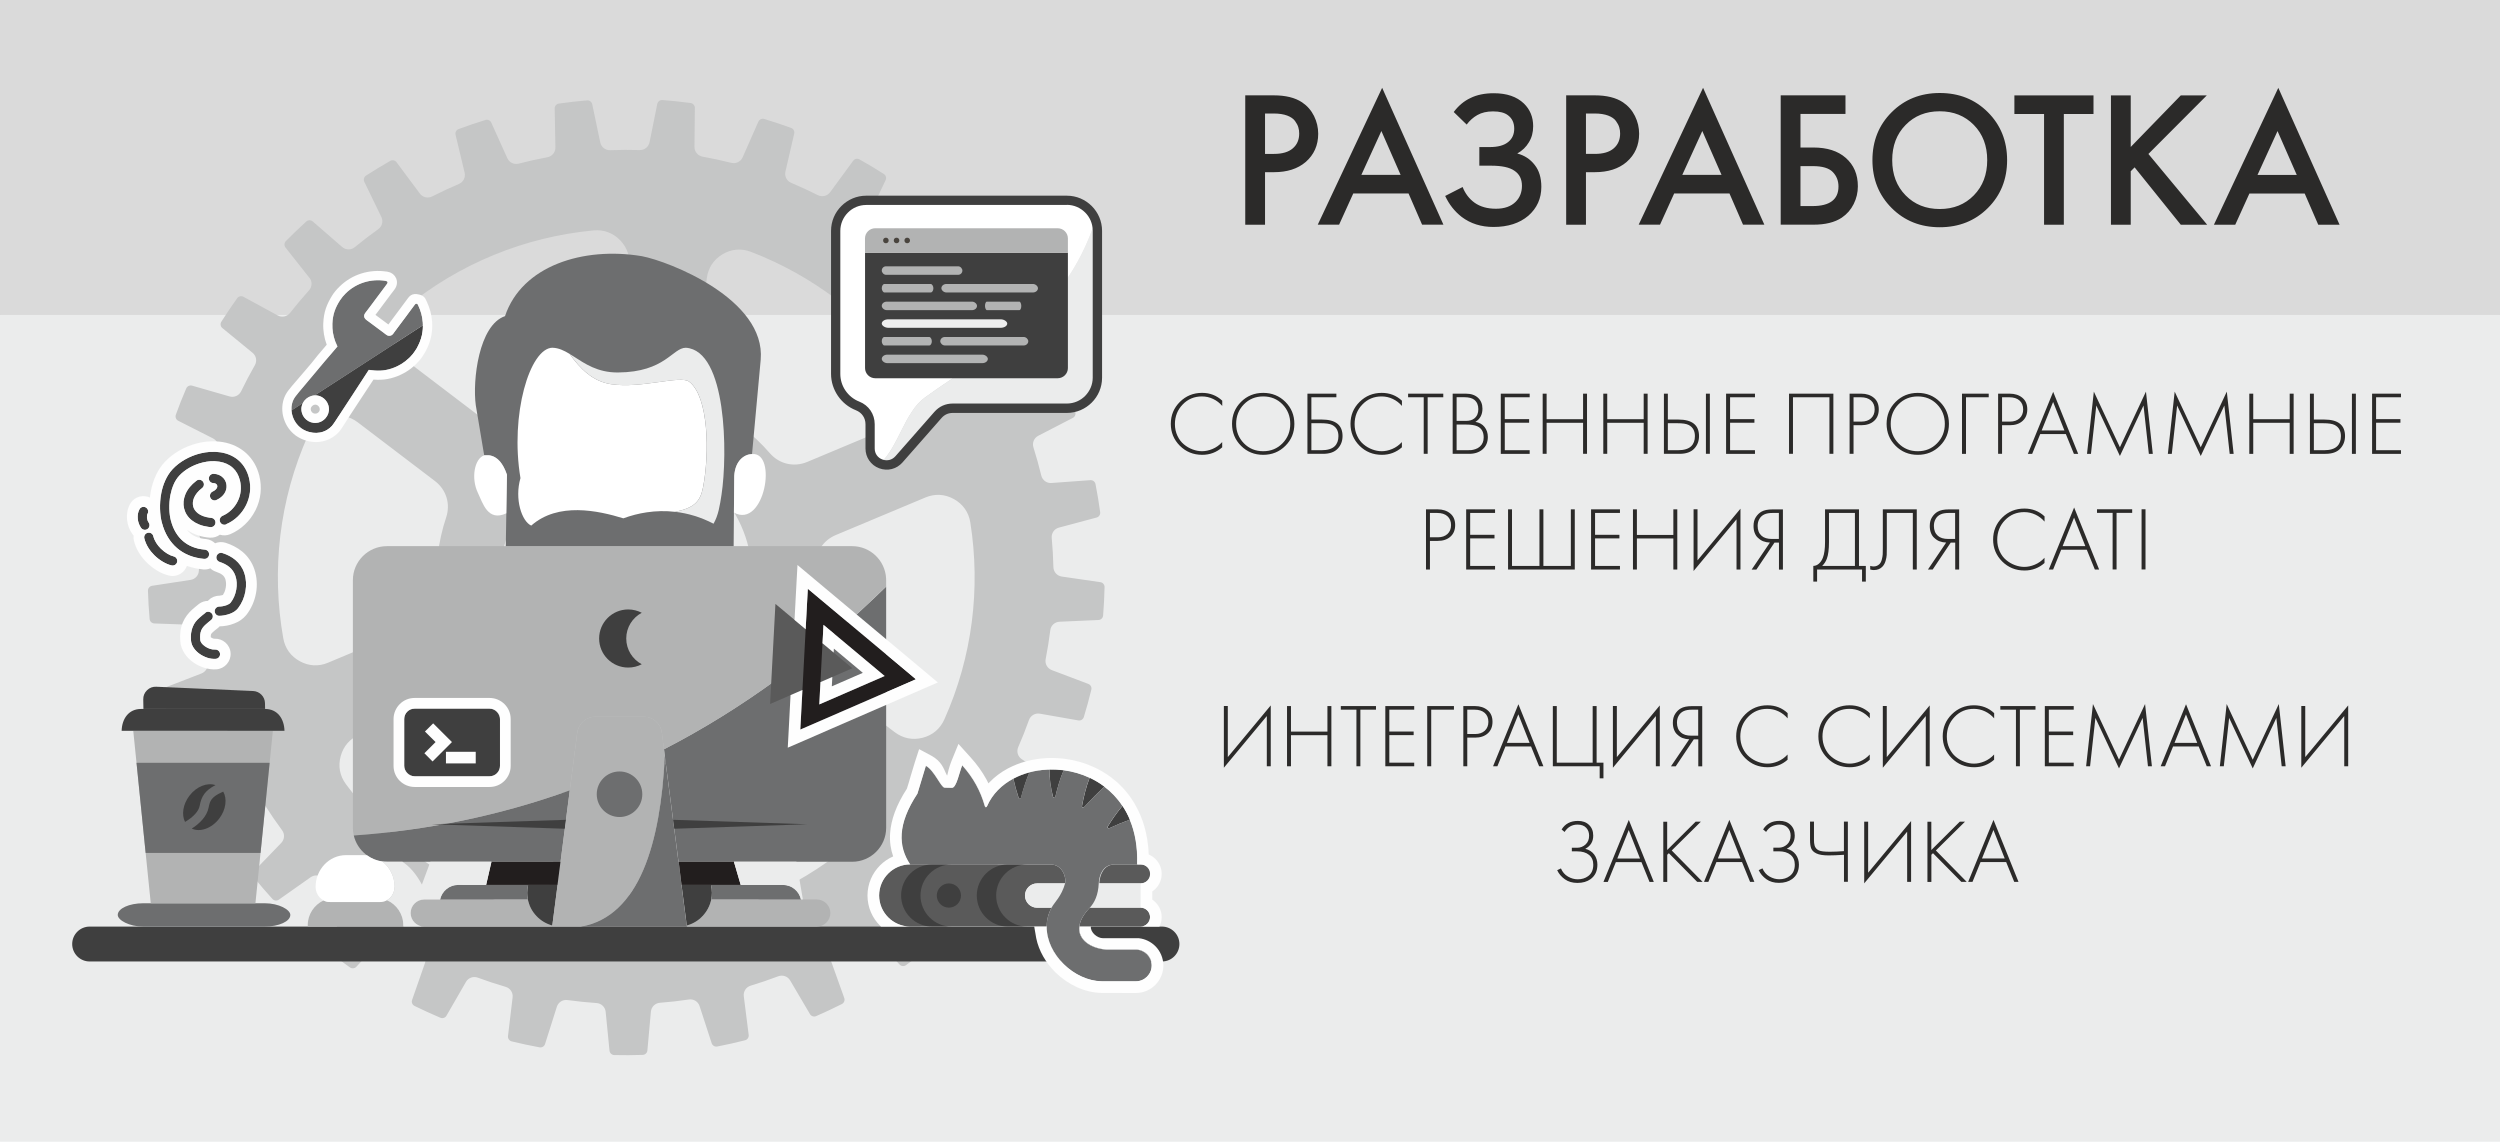
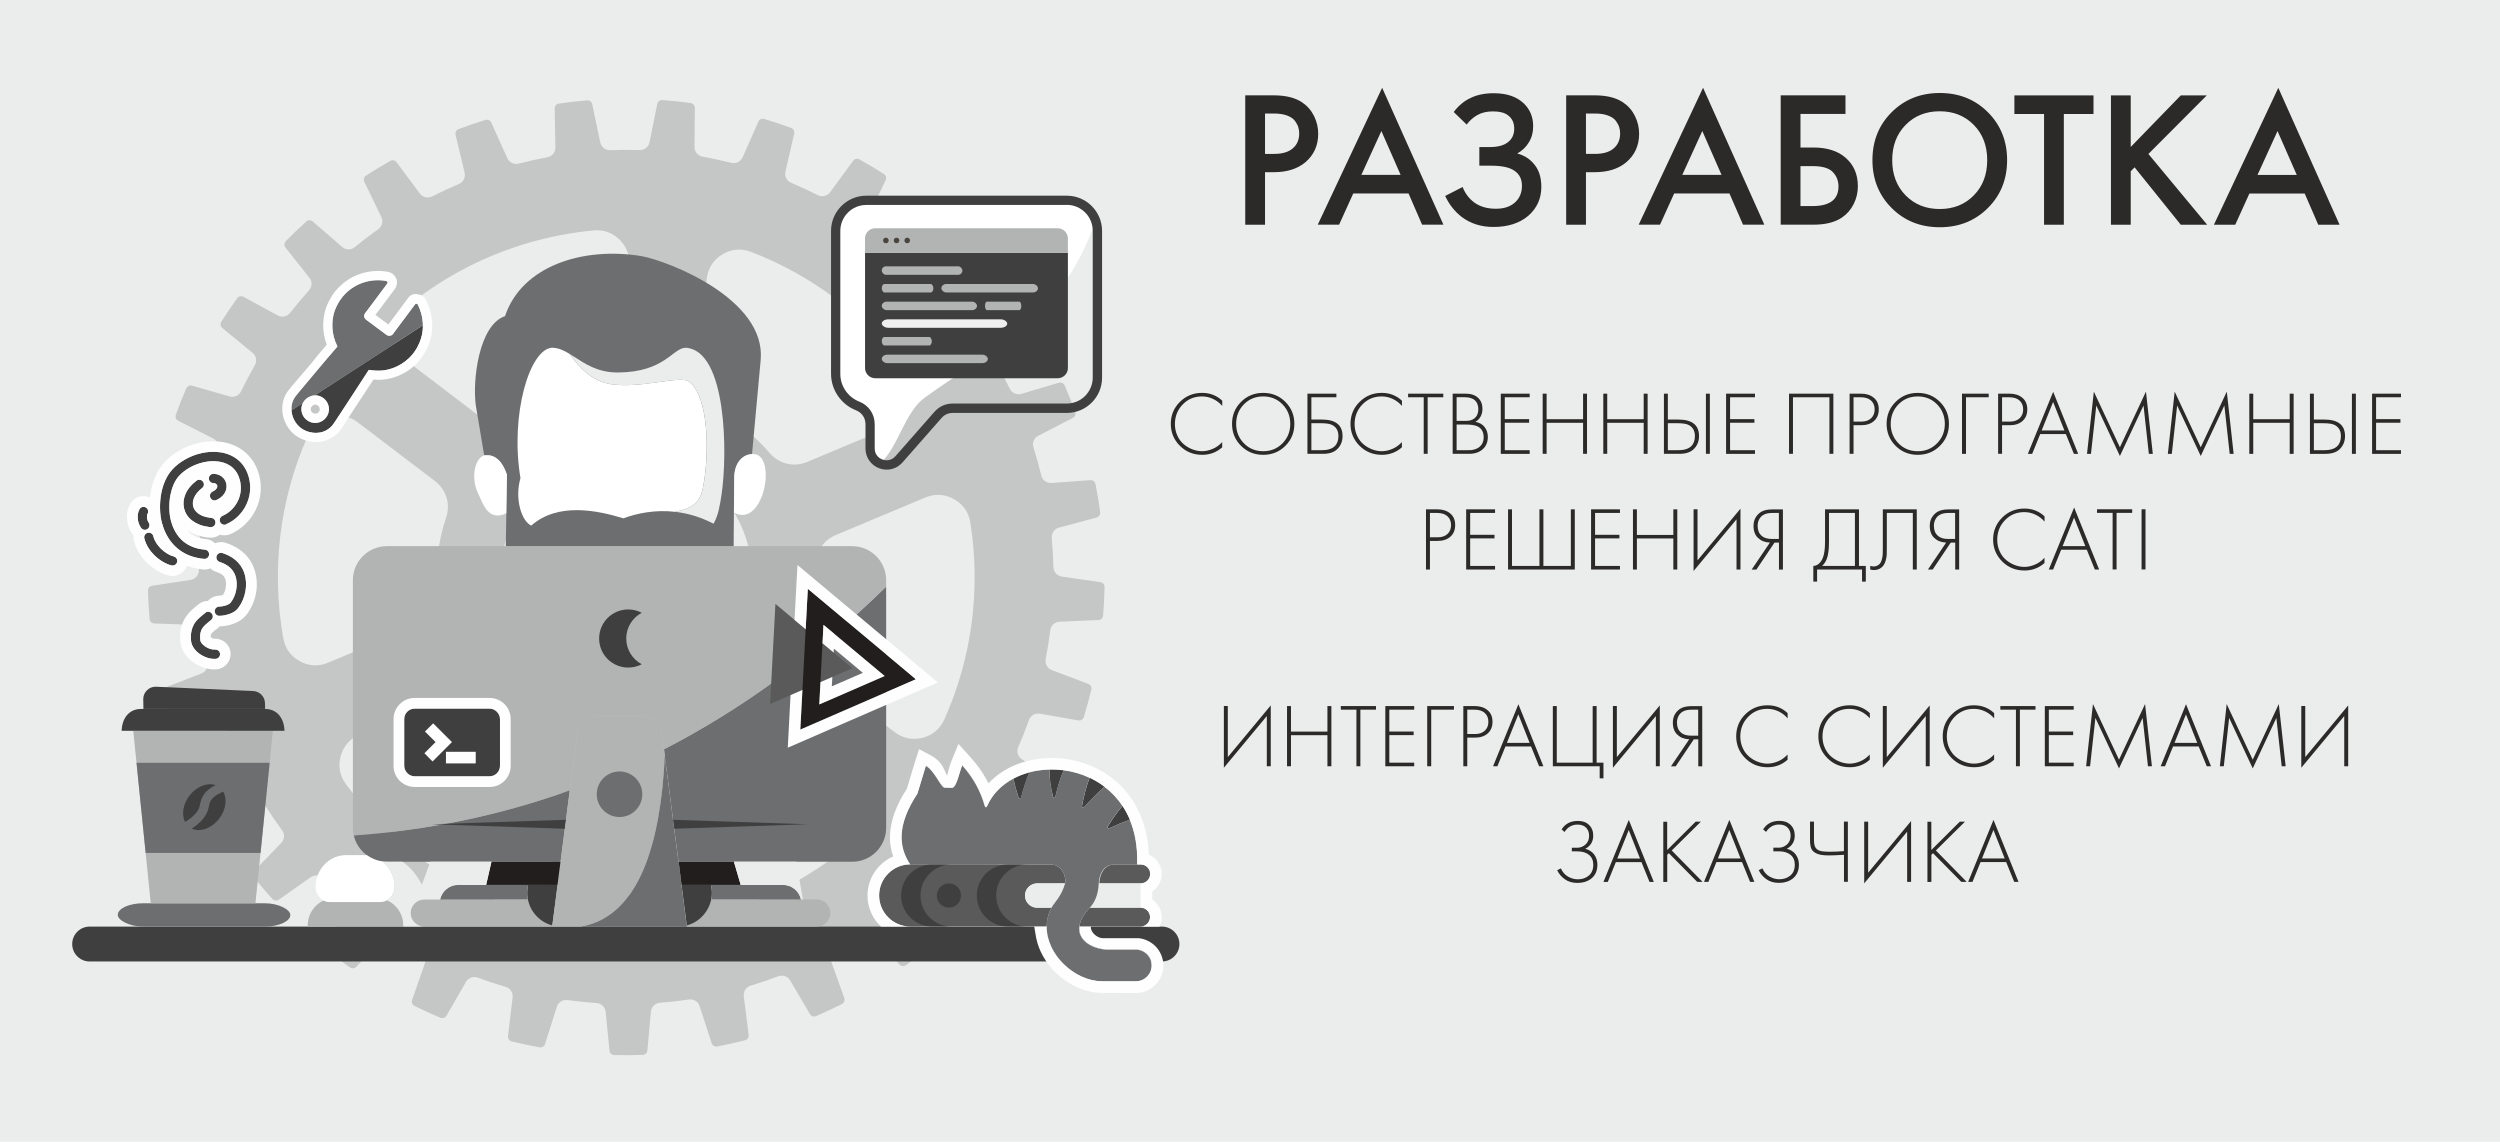
<svg xmlns="http://www.w3.org/2000/svg" xml:space="preserve" width="53.763mm" height="24.553mm" style="shape-rendering:geometricPrecision; text-rendering:geometricPrecision; image-rendering:optimizeQuality; fill-rule:evenodd; clip-rule:evenodd" viewBox="0 0 449.95 205.49">
  <defs>
    <style type="text/css">  .fil15 {fill:#FEFEFE} .fil7 {fill:#FEFEFE} .fil9 {fill:#EBECEC} .fil2 {fill:#C5C6C6} .fil5 {fill:#B2B3B3} .fil10 {fill:#221E1E} .fil3 {fill:#3F3F3F} .fil12 {fill:#49443E} .fil11 {fill:#5A5A5A} .fil4 {fill:#6D6E6F} .fil1 {fill:#DADADA} .fil0 {fill:#EBECEC} .fil13 {fill:#EFEFEF} .fil8 {fill:white} .fil14 {fill:#FEFEFE;fill-rule:nonzero} .fil16 {fill:#2B2A29;fill-rule:nonzero} .fil6 {fill:#3F3F3F;fill-rule:nonzero}  </style>
  </defs>
  <g id="Слой_x0020_1">
    <g id="_2174454769520">
      <rect class="fil0" x="-0" y="0" width="449.95" height="205.49" />
-       <rect class="fil1" x="0" y="0" width="449.95" height="56.69" />
      <path class="fil2" d="M55.73 50.06l-4.34 -5.5c-0.28,-0.35 -0.25,-0.85 0.06,-1.17 1.2,-1.21 2.42,-2.39 3.67,-3.52 0.33,-0.3 0.83,-0.3 1.17,-0.01l5.29 4.59c0.66,0.57 1.61,0.58 2.28,0.03 1.37,-1.13 2.78,-2.21 4.21,-3.23 0.71,-0.5 0.94,-1.43 0.56,-2.21l-3.06 -6.31c-0.2,-0.4 -0.06,-0.88 0.31,-1.13 1.43,-0.92 2.88,-1.8 4.35,-2.64 0.39,-0.22 0.88,-0.12 1.14,0.24l4.19 5.63c0.52,0.7 1.44,0.91 2.22,0.52 1.58,-0.8 3.18,-1.55 4.81,-2.24 0.8,-0.34 1.23,-1.19 1.03,-2.04l-1.63 -6.81c-0.1,-0.44 0.13,-0.88 0.55,-1.03 1.59,-0.59 3.2,-1.14 4.82,-1.64 0.43,-0.13 0.88,0.07 1.06,0.48l2.88 6.39c0.36,0.79 1.21,1.2 2.05,0.99 1.71,-0.44 3.43,-0.83 5.17,-1.15 0.85,-0.16 1.46,-0.9 1.44,-1.77l-0.13 -7c-0.01,-0.45 0.31,-0.83 0.76,-0.89 1.68,-0.24 3.37,-0.43 5.06,-0.57 0.45,-0.04 0.85,0.26 0.94,0.7l1.44 6.86c0.18,0.85 0.93,1.44 1.8,1.4 1.76,-0.07 3.52,-0.07 5.29,-0.02 0.87,0.03 1.61,-0.57 1.79,-1.42l1.38 -6.87c0.09,-0.44 0.48,-0.74 0.93,-0.71 1.69,0.13 3.38,0.3 5.07,0.53 0.44,0.06 0.77,0.44 0.77,0.88l-0.07 7.01c-0.01,0.87 0.6,1.6 1.45,1.76 1.73,0.31 3.45,0.69 5.17,1.12 0.84,0.21 1.7,-0.21 2.05,-1l2.83 -6.41c0.18,-0.41 0.63,-0.62 1.06,-0.49 1.62,0.49 3.23,1.03 4.83,1.61 0.42,0.15 0.66,0.59 0.56,1.03l-1.58 6.83c-0.19,0.85 0.24,1.69 1.04,2.03 1.62,0.68 3.21,1.42 4.79,2.21 0.78,0.39 1.7,0.17 2.22,-0.53l4.14 -5.65c0.26,-0.36 0.75,-0.47 1.14,-0.25 1.48,0.83 2.94,1.7 4.38,2.62 0.38,0.24 0.51,0.72 0.32,1.12l-3.01 6.34c-0.37,0.78 -0.13,1.7 0.58,2.2 0.79,0.55 1.56,1.12 2.33,1.7 0.63,0.48 1.26,0.97 1.87,1.47 0.68,0.55 1.63,0.53 2.28,-0.05l5.25 -4.63c0.34,-0.3 0.83,-0.3 1.17,0 1.28,1.13 2.52,2.3 3.72,3.5 0.32,0.32 0.35,0.81 0.07,1.17l-4.3 5.54c-0.53,0.69 -0.49,1.64 0.09,2.28 1.19,1.3 2.33,2.63 3.42,4 0.54,0.68 1.48,0.86 2.24,0.44l6.13 -3.4c0.39,-0.22 0.88,-0.11 1.14,0.25 1.01,1.38 1.96,2.79 2.88,4.22 0.24,0.38 0.16,0.87 -0.18,1.15l-5.39 4.48c-0.67,0.55 -0.83,1.49 -0.4,2.24 0.88,1.52 1.7,3.07 2.47,4.64 0.38,0.78 1.26,1.16 2.09,0.92l6.72 -2c0.43,-0.13 0.88,0.08 1.06,0.49 0.68,1.56 1.31,3.15 1.9,4.74 0.15,0.42 -0.03,0.88 -0.42,1.09l-6.23 3.22c-0.77,0.4 -1.13,1.28 -0.87,2.1 0.53,1.67 1,3.36 1.41,5.06 0.21,0.85 0.98,1.41 1.84,1.34l6.99 -0.51c0.45,-0.03 0.84,0.27 0.93,0.71 0.33,1.67 0.61,3.36 0.84,5.05 0.06,0.44 -0.22,0.86 -0.65,0.97l-6.77 1.81c-0.84,0.22 -1.38,1 -1.3,1.87 0.16,1.74 0.26,3.49 0.3,5.23 0.02,0.87 0.65,1.58 1.51,1.71l6.94 1.01c0.44,0.06 0.77,0.44 0.76,0.89 -0.04,1.7 -0.12,3.41 -0.26,5.11 -0.04,0.45 -0.39,0.79 -0.84,0.81l-7 0.31c-0.87,0.04 -1.57,0.68 -1.67,1.54 -0.22,1.73 -0.49,3.46 -0.83,5.18 -0.17,0.85 0.3,1.68 1.11,1.99l6.56 2.48c0.42,0.16 0.65,0.6 0.55,1.03 -0.4,1.65 -0.85,3.3 -1.35,4.93 -0.13,0.43 -0.55,0.69 -1,0.61l-6.91 -1.21c-0.85,-0.15 -1.68,0.33 -1.97,1.15 -0.58,1.64 -1.23,3.27 -1.93,4.87 -0.35,0.8 -0.07,1.71 0.65,2.18l5.87 3.83c0.38,0.24 0.51,0.72 0.31,1.13 -0.75,1.53 -1.54,3.04 -2.38,4.53 -0.22,0.39 -0.69,0.55 -1.1,0.38l-6.49 -2.67c-0.8,-0.33 -1.71,-0.04 -2.17,0.7 -0.92,1.47 -1.89,2.92 -2.92,4.34 -0.51,0.7 -0.44,1.65 0.17,2.27l4.91 5c0.31,0.32 0.34,0.82 0.06,1.17 -1.07,1.35 -2.17,2.65 -3.3,3.92 -0.3,0.33 -0.79,0.39 -1.16,0.14l-5.75 -3.99c-0.71,-0.5 -1.66,-0.4 -2.27,0.22 -1.23,1.26 -2.49,2.46 -3.79,3.62 -0.65,0.58 -0.78,1.52 -0.32,2.26l3.73 5.95c0.24,0.38 0.16,0.87 -0.19,1.15 -1.33,1.08 -2.68,2.12 -4.06,3.11 -0.36,0.26 -0.86,0.21 -1.16,-0.12l-4.77 -5.14c-0.59,-0.64 -1.54,-0.75 -2.26,-0.28 -1.47,0.96 -2.96,1.87 -4.48,2.72 -0.76,0.43 -1.09,1.32 -0.8,2.13l2.36 6.6c0.15,0.42 -0.03,0.88 -0.43,1.09 -1.53,0.77 -3.07,1.49 -4.63,2.17 -0.41,0.18 -0.88,0.02 -1.11,-0.36l-3.56 -6.05c-0.44,-0.75 -1.34,-1.06 -2.15,-0.76 -1.64,0.62 -3.29,1.19 -4.96,1.69 -0.83,0.25 -1.35,1.05 -1.24,1.91l0.88 6.95c0.06,0.44 -0.22,0.86 -0.66,0.97 -1.65,0.42 -3.32,0.8 -4.99,1.12 -0.44,0.09 -0.87,-0.17 -1.01,-0.59l-2.17 -6.67c-0.27,-0.83 -1.08,-1.33 -1.94,-1.2 -1.73,0.26 -3.47,0.46 -5.21,0.59 -0.87,0.07 -1.54,0.74 -1.62,1.6l-0.63 6.98c-0.04,0.45 -0.4,0.79 -0.85,0.8 -1.7,0.06 -3.41,0.07 -5.11,0.03 -0.45,-0.01 -0.81,-0.35 -0.86,-0.8l-0.69 -6.97c-0.08,-0.87 -0.77,-1.53 -1.64,-1.59 -1.74,-0.12 -3.49,-0.3 -5.23,-0.54 -0.86,-0.12 -1.66,0.39 -1.92,1.22l-2.12 6.69c-0.13,0.43 -0.56,0.68 -1,0.6 -1.67,-0.31 -3.34,-0.66 -5,-1.07 -0.44,-0.11 -0.72,-0.52 -0.67,-0.96l0.83 -6.96c0.1,-0.86 -0.42,-1.66 -1.26,-1.9 -1.68,-0.49 -3.35,-1.04 -5,-1.65 -0.81,-0.3 -1.71,0.02 -2.14,0.77l-3.5 6.07c-0.22,0.39 -0.7,0.55 -1.11,0.37 -1.56,-0.66 -3.11,-1.37 -4.64,-2.12 -0.4,-0.2 -0.59,-0.66 -0.44,-1.08l2.31 -6.62c0.29,-0.82 -0.06,-1.71 -0.82,-2.13 -1.53,-0.84 -3.04,-1.74 -4.52,-2.7 -0.73,-0.47 -1.67,-0.35 -2.26,0.29l-4.73 5.18c-0.3,0.33 -0.8,0.38 -1.16,0.13 -1.39,-0.99 -2.75,-2 -4.08,-3.07 -0.35,-0.28 -0.44,-0.77 -0.2,-1.15l3.67 -5.96c0.46,-0.74 0.31,-1.68 -0.34,-2.26 -1.33,-1.16 -2.62,-2.37 -3.85,-3.6 -0.61,-0.61 -1.56,-0.7 -2.27,-0.2l-5.73 4.04c-0.37,0.26 -0.86,0.2 -1.16,-0.13 -1.15,-1.26 -2.26,-2.55 -3.33,-3.87 -0.28,-0.35 -0.26,-0.85 0.05,-1.17l4.87 -5.04c0.6,-0.63 0.67,-1.58 0.15,-2.28 -1.05,-1.42 -2.05,-2.88 -2.99,-4.36 -0.47,-0.73 -1.37,-1.02 -2.17,-0.68l-6.46 2.71c-0.41,0.17 -0.88,0.01 -1.11,-0.37 -0.85,-1.48 -1.65,-2.97 -2.41,-4.49 -0.2,-0.4 -0.07,-0.88 0.3,-1.13l5.84 -3.87c0.72,-0.48 0.99,-1.39 0.64,-2.19 -0.72,-1.61 -1.38,-3.25 -1.98,-4.9 -0.3,-0.82 -1.12,-1.29 -1.98,-1.13l-6.89 1.26c-0.44,0.08 -0.87,-0.18 -1,-0.6 -0.51,-1.62 -0.97,-3.26 -1.38,-4.9 -0.11,-0.43 0.12,-0.88 0.54,-1.04l6.54 -2.53c0.81,-0.31 1.27,-1.15 1.09,-2 -0.35,-1.73 -0.65,-3.47 -0.88,-5.22 -0.12,-0.86 -0.82,-1.5 -1.69,-1.53l-7 -0.25c-0.45,-0.02 -0.81,-0.36 -0.85,-0.8 -0.15,-1.69 -0.25,-3.39 -0.3,-5.08 -0.01,-0.45 0.31,-0.83 0.75,-0.9l6.92 -1.06c0.86,-0.13 1.49,-0.85 1.5,-1.72 0.03,-1.76 0.11,-3.53 0.26,-5.29 0.07,-0.86 -0.48,-1.64 -1.32,-1.86l-6.79 -1.75c-0.43,-0.11 -0.71,-0.52 -0.66,-0.97 0.22,-1.68 0.48,-3.36 0.8,-5.03 0.08,-0.44 0.48,-0.75 0.92,-0.72l6.99 0.45c0.87,0.06 1.63,-0.51 1.83,-1.36 0.4,-1.72 0.87,-3.42 1.39,-5.12 0.26,-0.83 -0.11,-1.71 -0.89,-2.1l-6.25 -3.17c-0.4,-0.2 -0.58,-0.67 -0.43,-1.09 0.57,-1.59 1.19,-3.17 1.87,-4.73 0.18,-0.41 0.63,-0.62 1.06,-0.5l6.74 1.94c0.83,0.24 1.7,-0.15 2.08,-0.93 0.76,-1.58 1.59,-3.15 2.47,-4.69 0.43,-0.75 0.26,-1.69 -0.42,-2.24l-5.42 -4.44c-0.35,-0.28 -0.43,-0.78 -0.19,-1.15 0.9,-1.43 1.85,-2.83 2.84,-4.22 0.26,-0.36 0.75,-0.48 1.14,-0.26l6.16 3.35c0.76,0.42 1.7,0.22 2.23,-0.46 1.09,-1.39 2.23,-2.74 3.41,-4.06 0.58,-0.64 0.61,-1.6 0.07,-2.28zm37.96 25.47c3.85,-2.58 8.15,-4.32 12.6,-5.17 2.54,-0.49 4.41,-2.47 4.73,-5.04l2.2 -17.24c0.23,-1.83 -0.32,-3.51 -1.61,-4.84 -1.29,-1.33 -2.94,-1.94 -4.78,-1.77 -12.29,1.16 -24.22,5.93 -34.05,14.08 -1.43,1.18 -2.17,2.8 -2.13,4.66 0.04,1.86 0.84,3.44 2.32,4.57l13.88 10.56c2.04,1.55 4.72,1.63 6.85,0.2zm34.48 -2.09c1.8,0.92 3.55,2.01 5.22,3.28 1.92,1.46 3.64,3.09 5.16,4.84 1.69,1.96 4.34,2.58 6.73,1.58l16.04 -6.72c1.71,-0.71 2.88,-2.04 3.39,-3.81 0.51,-1.78 0.21,-3.52 -0.86,-5.03 -3.58,-5.04 -7.98,-9.64 -13.17,-13.59 -4.86,-3.7 -10.09,-6.58 -15.52,-8.66 -1.74,-0.67 -3.53,-0.52 -5.13,0.44 -1.6,0.96 -2.58,2.45 -2.82,4.31l-2.21 17.36c-0.32,2.51 0.91,4.84 3.17,5.99zm18.64 28.62c0.23,4.23 -0.32,8.51 -1.69,12.61 -0.81,2.43 -0.02,4.99 2.02,6.54l13.88 10.56c1.48,1.12 3.22,1.48 5.02,1.02 1.8,-0.46 3.16,-1.6 3.92,-3.3 5.06,-11.29 6.55,-23.62 4.68,-35.44 -0.29,-1.85 -1.32,-3.31 -2.95,-4.22 -1.63,-0.91 -3.42,-1.01 -5.14,-0.29l-16.13 6.76c-2.34,0.98 -3.74,3.22 -3.6,5.75zm-15.07 30.2c-3.59,2.41 -7.57,4.08 -11.7,4.99 -2.48,0.54 -4.26,2.49 -4.58,5.01l-2.21 17.35c-0.24,1.85 0.34,3.55 1.65,4.88 1.31,1.33 3,1.93 4.85,1.72 11.88,-1.34 23.37,-6.07 32.91,-13.96 1.43,-1.19 2.17,-2.8 2.13,-4.66 -0.04,-1.86 -0.84,-3.44 -2.32,-4.56l-13.88 -10.56c-2.04,-1.55 -4.72,-1.63 -6.85,-0.2zm-33.66 2.5c-2.1,-1 -4.13,-2.22 -6.05,-3.69 -1.67,-1.27 -3.19,-2.66 -4.55,-4.16 -1.71,-1.87 -4.28,-2.44 -6.62,-1.46l-16.14 6.76c-1.72,0.72 -2.9,2.06 -3.4,3.87 -0.5,1.8 -0.17,3.56 0.94,5.06 3.46,4.68 7.63,8.95 12.49,12.65 5.18,3.94 10.79,6.96 16.61,9.07 1.74,0.63 3.49,0.45 5.07,-0.51 1.58,-0.96 2.54,-2.45 2.77,-4.28l2.2 -17.25c0.33,-2.57 -0.98,-4.95 -3.31,-6.06zm-19.41 -28.11c-0.37,-4.52 0.16,-9.13 1.63,-13.53 0.81,-2.43 0.02,-4.99 -2.02,-6.54l-13.88 -10.56c-1.48,-1.12 -3.22,-1.48 -5.02,-1.02 -1.8,0.46 -3.16,1.6 -3.92,3.3 -5.22,11.65 -6.64,24.42 -4.48,36.57 0.32,1.82 1.35,3.25 2.98,4.14 1.62,0.89 3.39,0.98 5.09,0.26l16.03 -6.72c2.39,-1 3.8,-3.32 3.59,-5.91zm16 -16.48c7.58,-9.96 21.8,-11.89 31.76,-4.31 9.96,7.58 11.89,21.8 4.31,31.76 -7.58,9.96 -21.8,11.89 -31.76,4.31 -9.96,-7.58 -11.89,-21.8 -4.31,-31.76z" />
      <path class="fil3" d="M16.13 166.77l172.24 0c-0.03,2.28 1,4.52 2.6,6.28l-174.84 0c-1.73,0 -3.14,-1.41 -3.14,-3.14l0 0c0,-1.73 1.41,-3.14 3.14,-3.14zm178.13 0l14.87 0c1.73,0 3.14,1.41 3.14,3.14l0 0c0,1.73 -1.41,3.14 -3.14,3.14l-1.94 0c-0.32,-1.22 -1.44,-2.13 -2.76,-2.13l-5.3 0c-2.91,-0.24 -5.15,-1.81 -4.87,-4.16z" />
      <rect class="fil4" x="21.19" y="162.57" width="31.06" height="4.2" rx="4.6" ry="2.1" />
      <polygon class="fil5" points="27.13,162.57 45.97,162.57 49.11,131.52 23.98,131.52 " />
      <polygon class="fil4" points="46.89,153.51 48.53,137.29 24.57,137.29 26.21,153.51 " />
      <path class="fil3" d="M25.38 127.6l22.33 0c2.21,0 3.43,1.73 3.49,3.93l-29.31 0c0.06,-2.19 1.28,-3.93 3.49,-3.93z" />
      <path class="fil3" d="M25.81 127.6l21.9 0 -0.02 -1.04c-0.02,-1.18 -0.96,-2.14 -2.14,-2.19l-17.43 -0.77c-0.64,-0.03 -1.2,0.18 -1.66,0.63 -0.46,0.45 -0.69,1 -0.68,1.64l0.03 1.73z" />
      <path class="fil3" d="M40.17 142.47c0.74,1.28 0.51,3.24 -0.7,4.84 -1.36,1.79 -3.47,2.53 -4.96,1.82 0.71,-0.45 1.38,-1 1.92,-1.62 0.56,-0.65 0.97,-1.39 1.12,-2.19 0.11,-0.58 0.24,-1.07 0.56,-1.48 0.33,-0.43 0.89,-0.84 1.86,-1.27l0.2 -0.09zm-6.87 5.46c-0.65,-1.28 -0.39,-3.15 0.78,-4.7 1.28,-1.69 3.23,-2.44 4.7,-1.92 -0.94,0.48 -1.55,0.98 -1.97,1.53 -0.51,0.67 -0.72,1.37 -0.87,2.18 -0.09,0.49 -0.37,0.97 -0.75,1.41 -0.48,0.56 -1.14,1.06 -1.82,1.46l-0.06 0.04z" />
      <path class="fil6" d="M25.97 96.9c-0.11,-0.45 0.16,-0.9 0.61,-1.01 0.45,-0.11 0.9,0.16 1.01,0.61 0.21,0.84 0.72,1.61 1.35,2.23 0.75,0.74 1.63,1.25 2.31,1.41 0.45,0.1 0.73,0.55 0.63,1 -0.1,0.45 -0.55,0.73 -1,0.63 -0.96,-0.22 -2.15,-0.89 -3.12,-1.85 -0.82,-0.81 -1.5,-1.85 -1.79,-3.02zm13 -6.91c-0.42,0.19 -0.92,0.01 -1.11,-0.41 -0.19,-0.42 -0.01,-0.92 0.41,-1.11 0.44,-0.2 0.69,-0.46 0.79,-0.71 0.05,-0.11 0.06,-0.23 0.04,-0.34 -0.02,-0.1 -0.07,-0.19 -0.14,-0.26 -0.12,-0.12 -0.31,-0.21 -0.55,-0.21 -0.46,-0 -0.83,-0.38 -0.83,-0.84 0,-0.46 0.38,-0.83 0.84,-0.83 0.73,0.01 1.34,0.29 1.75,0.73 0.29,0.3 0.48,0.68 0.56,1.09 0.08,0.4 0.05,0.83 -0.11,1.25 -0.24,0.63 -0.77,1.23 -1.65,1.63zm-3.61 -3.48c0.37,-0.28 0.89,-0.2 1.17,0.17 0.28,0.37 0.2,0.89 -0.17,1.17 -0.71,0.53 -1.19,1.15 -1.45,1.76 -0.21,0.52 -0.26,1.04 -0.15,1.51 0.11,0.46 0.39,0.89 0.83,1.24 0.5,0.4 1.21,0.69 2.14,0.82l0.29 0.03c0.46,0.04 0.8,0.45 0.75,0.91 -0.04,0.46 -0.45,0.8 -0.91,0.75 -0.07,-0.01 -0.3,-0.02 -0.35,-0.04 -1.24,-0.17 -2.23,-0.59 -2.96,-1.16 -0.75,-0.58 -1.22,-1.33 -1.42,-2.16 -0.2,-0.81 -0.12,-1.68 0.23,-2.53 0.36,-0.88 1.03,-1.74 1.99,-2.46zm5.35 7.87c-0.42,0.18 -0.92,-0.02 -1.1,-0.44 -0.18,-0.42 0.02,-0.92 0.44,-1.1 1.16,-0.49 2.16,-1.45 2.74,-2.64 0.54,-1.09 0.73,-2.4 0.39,-3.75 -0.24,-0.96 -0.68,-1.69 -1.25,-2.22 -0.66,-0.62 -1.52,-0.99 -2.46,-1.14 -0.98,-0.16 -2.05,-0.09 -3.09,0.18 -1.57,0.4 -3.06,1.22 -4.1,2.33 -0.85,0.91 -1.35,2.17 -1.61,3.48 -0.32,1.67 -0.24,3.4 0.08,4.61 0.42,1.57 1.16,2.82 2.19,3.7 1.02,0.87 2.34,1.4 3.93,1.54 0.46,0.04 0.8,0.44 0.76,0.9 -0.04,0.46 -0.44,0.8 -0.9,0.76 -1.95,-0.17 -3.59,-0.84 -4.87,-1.94 -1.29,-1.11 -2.22,-2.64 -2.72,-4.55 -0.38,-1.42 -0.48,-3.43 -0.11,-5.35 0.31,-1.59 0.95,-3.15 2.03,-4.31 1.26,-1.35 3.05,-2.34 4.91,-2.82 1.25,-0.32 2.55,-0.4 3.77,-0.2 1.25,0.2 2.41,0.71 3.33,1.56 0.8,0.74 1.41,1.75 1.74,3.04 0.44,1.75 0.19,3.45 -0.52,4.89 -0.76,1.55 -2.06,2.8 -3.59,3.44zm-1.19 6.75c-0.44,-0.14 -0.68,-0.61 -0.54,-1.05 0.14,-0.44 0.61,-0.68 1.05,-0.54 0.85,0.27 1.65,0.67 2.33,1.24 0.7,0.59 1.27,1.35 1.6,2.35 0.35,1.04 0.41,2.19 0.21,3.28 -0.19,1.11 -0.65,2.18 -1.33,3.06 -0.35,0.46 -0.88,0.78 -1.43,0.99 -0.71,0.27 -1.5,0.38 -1.94,0.38 -0.46,-0 -0.83,-0.38 -0.83,-0.84 0,-0.46 0.38,-0.83 0.84,-0.83 0.3,0 0.83,-0.07 1.33,-0.26 0.3,-0.12 0.57,-0.27 0.71,-0.46 0.51,-0.66 0.85,-1.47 1,-2.33 0.15,-0.84 0.11,-1.7 -0.15,-2.46 -0.23,-0.68 -0.61,-1.2 -1.09,-1.6 -0.5,-0.42 -1.12,-0.72 -1.78,-0.93zm-2.56 9.14c0.37,-0.28 0.89,-0.2 1.17,0.17 0.28,0.37 0.2,0.89 -0.17,1.17l-0.48 0.39 -0.48 0.42c-0.34,0.31 -0.62,0.63 -0.78,1.04 -0.17,0.42 -0.24,0.97 -0.17,1.73 0.03,0.4 0.38,0.82 0.86,1.15 0.54,0.38 1.21,0.61 1.8,0.57 0.46,-0.03 0.86,0.32 0.89,0.78 0.03,0.46 -0.32,0.86 -0.78,0.89 -0.97,0.07 -2.04,-0.29 -2.87,-0.87 -0.86,-0.6 -1.49,-1.46 -1.57,-2.37 -0.09,-1.04 0.02,-1.83 0.29,-2.49 0.27,-0.68 0.69,-1.19 1.21,-1.65l0.53 -0.46 0.56 -0.44zm-11.86 -18.62c0.23,-0.4 0.73,-0.55 1.14,-0.32 0.4,0.23 0.55,0.73 0.32,1.14 -0.1,0.18 -0.14,0.45 -0.11,0.73 0.03,0.29 0.13,0.6 0.3,0.84 0.27,0.38 0.18,0.9 -0.19,1.17 -0.38,0.27 -0.9,0.18 -1.17,-0.19 -0.34,-0.48 -0.55,-1.07 -0.6,-1.65 -0.06,-0.61 0.04,-1.23 0.31,-1.7z" />
      <path class="fil7" d="M24.11 97.36c-0.08,-0.33 -0.1,-0.65 -0.06,-0.97 -0.08,-0.09 -0.16,-0.18 -0.23,-0.28l-0.06 -0.08c-0.25,-0.36 -0.44,-0.75 -0.59,-1.15 -0.16,-0.43 -0.26,-0.9 -0.31,-1.35 -0.05,-0.48 -0.03,-0.97 0.06,-1.44 0.09,-0.5 0.26,-0.97 0.49,-1.39l0.11 -0.18c0.38,-0.57 0.93,-0.95 1.54,-1.12l0.16 -0.04c0.57,-0.13 1.19,-0.07 1.75,0.19 0.04,-0.38 0.1,-0.76 0.17,-1.13 0.19,-0.98 0.49,-1.96 0.92,-2.88l0.05 -0.11c0.4,-0.83 0.91,-1.6 1.53,-2.27 0.76,-0.81 1.67,-1.52 2.65,-2.08 0.99,-0.57 2.09,-1.01 3.2,-1.29 0.74,-0.19 1.51,-0.31 2.29,-0.35 0.76,-0.04 1.51,-0 2.25,0.12l0.07 0.01c0.79,0.13 1.56,0.37 2.27,0.7l0.11 0.06c0.68,0.33 1.32,0.76 1.88,1.28 0.54,0.51 1.03,1.11 1.43,1.8 0.37,0.64 0.66,1.36 0.87,2.17 0.27,1.07 0.33,2.13 0.23,3.15 -0.11,1.09 -0.42,2.12 -0.88,3.05l-0.06 0.11c-0.48,0.94 -1.1,1.78 -1.84,2.48 -0.78,0.75 -1.68,1.35 -2.66,1.77 -0.62,0.26 -1.28,0.28 -1.88,0.1 -0.51,0.38 -1.16,0.58 -1.85,0.53 -0.16,-0 -0.32,-0.03 -0.48,-0.05 -0.76,-0.1 -1.45,-0.29 -2.06,-0.53 -0.57,-0.22 -1.08,-0.5 -1.53,-0.82 0.17,0.21 0.35,0.4 0.55,0.57 0.35,0.3 0.75,0.54 1.22,0.72 0.48,0.19 1.02,0.31 1.63,0.36l0.09 0.01c0.61,0.07 1.15,0.35 1.57,0.75 0.59,-0.25 1.26,-0.29 1.92,-0.08 0.52,0.17 1.03,0.37 1.52,0.63 0.51,0.26 1,0.58 1.46,0.96 0.47,0.39 0.91,0.86 1.28,1.4 0.37,0.53 0.68,1.13 0.9,1.81 0.23,0.68 0.36,1.38 0.41,2.09 0.05,0.72 0.01,1.44 -0.12,2.13 -0.12,0.69 -0.33,1.39 -0.62,2.06l-0.05 0.11c-0.28,0.62 -0.63,1.21 -1.03,1.73l-0.11 0.13c-0.27,0.33 -0.58,0.6 -0.91,0.83 -0.37,0.27 -0.8,0.48 -1.24,0.65l-0.01 0c-0.42,0.17 -0.87,0.29 -1.29,0.37 -0.47,0.09 -0.93,0.13 -1.29,0.13 -0.13,0.14 -0.27,0.28 -0.43,0.39 -0.29,0.21 -0.56,0.45 -0.83,0.69 -0.1,0.09 -0.17,0.17 -0.22,0.23 -0.1,0.14 -0.07,0.13 -0.11,0.32l-0.01 0.33 0.06 0.04c0.11,0.08 0.24,0.14 0.38,0.19l0.09 0.03 0.17 0.01c0.73,-0.03 1.41,0.23 1.93,0.68 0.53,0.46 0.89,1.13 0.94,1.9 0.05,0.75 -0.21,1.46 -0.68,1.99 -0.46,0.53 -1.13,0.89 -1.89,0.94 -0.7,0.05 -1.44,-0.05 -2.13,-0.27 -0.71,-0.22 -1.39,-0.55 -1.97,-0.95l-0.12 -0.09c-0.59,-0.43 -1.1,-0.95 -1.48,-1.53 -0.43,-0.66 -0.72,-1.39 -0.78,-2.16 -0.06,-0.65 -0.05,-1.25 0.02,-1.79 0.07,-0.58 0.21,-1.11 0.41,-1.6l0.05 -0.11c0.19,-0.45 0.43,-0.85 0.71,-1.22 0.28,-0.38 0.6,-0.71 0.94,-1.03 0.41,-0.34 0.79,-0.69 1.22,-1.02 0.49,-0.37 1.06,-0.54 1.62,-0.55l0.12 -0.13c0.49,-0.5 1.18,-0.8 1.94,-0.8 0.27,-0.04 0.38,-0.07 0.64,-0.14 0.1,-0.15 0.19,-0.32 0.27,-0.5l0.04 -0.09c0.08,-0.22 0.15,-0.46 0.2,-0.73 0.05,-0.29 0.07,-0.57 0.05,-0.83 -0.02,-0.25 -0.06,-0.49 -0.12,-0.69 -0.05,-0.15 -0.12,-0.29 -0.21,-0.42 -0.09,-0.13 -0.19,-0.24 -0.29,-0.32 -0.16,-0.12 -0.31,-0.23 -0.48,-0.31 -0.21,-0.1 -0.43,-0.19 -0.66,-0.27 -0.41,-0.13 -0.77,-0.35 -1.06,-0.63 -0.4,0.17 -0.84,0.24 -1.3,0.2l-0.19 -0.03c-0.97,-0.1 -1.88,-0.31 -2.73,-0.61 -0.21,0.59 -0.61,1.07 -1.11,1.39 -0.59,0.38 -1.33,0.53 -2.07,0.36 -0.7,-0.16 -1.45,-0.46 -2.16,-0.89 -0.65,-0.39 -1.31,-0.89 -1.9,-1.48 -0.54,-0.54 -1.04,-1.15 -1.44,-1.83 -0.38,-0.64 -0.68,-1.34 -0.86,-2.09zm1.86 -0.46c-0.11,-0.45 0.16,-0.9 0.61,-1.01 0.45,-0.11 0.9,0.16 1.01,0.61 0.21,0.84 0.72,1.61 1.35,2.23 0.75,0.74 1.63,1.25 2.31,1.41 0.45,0.1 0.73,0.55 0.63,1 -0.1,0.45 -0.55,0.73 -1,0.63 -0.96,-0.22 -2.15,-0.89 -3.12,-1.85 -0.82,-0.81 -1.5,-1.85 -1.79,-3.02zm13 -6.91c-0.42,0.19 -0.92,0.01 -1.11,-0.41 -0.19,-0.42 -0.01,-0.92 0.41,-1.11 0.44,-0.2 0.69,-0.46 0.79,-0.71 0.05,-0.11 0.06,-0.23 0.04,-0.34 -0.02,-0.1 -0.07,-0.19 -0.14,-0.26 -0.12,-0.12 -0.31,-0.21 -0.55,-0.21 -0.46,-0 -0.83,-0.38 -0.83,-0.84 0,-0.46 0.38,-0.83 0.84,-0.83 0.73,0.01 1.34,0.29 1.75,0.73 0.29,0.3 0.48,0.68 0.56,1.09 0.08,0.4 0.05,0.83 -0.11,1.25 -0.24,0.63 -0.77,1.23 -1.65,1.63zm-3.61 -3.48c0.37,-0.28 0.89,-0.2 1.17,0.17 0.28,0.37 0.2,0.89 -0.17,1.17 -0.71,0.53 -1.19,1.15 -1.45,1.76 -0.21,0.52 -0.26,1.04 -0.15,1.51 0.11,0.46 0.39,0.89 0.83,1.24 0.5,0.4 1.21,0.69 2.14,0.82l0.29 0.03c0.46,0.04 0.8,0.45 0.75,0.91 -0.04,0.46 -0.45,0.8 -0.91,0.75 -0.07,-0.01 -0.3,-0.02 -0.35,-0.04 -1.24,-0.17 -2.23,-0.59 -2.96,-1.16 -0.75,-0.58 -1.22,-1.33 -1.42,-2.16 -0.2,-0.81 -0.12,-1.68 0.23,-2.53 0.36,-0.88 1.03,-1.74 1.99,-2.46zm5.35 7.87c-0.42,0.18 -0.92,-0.02 -1.1,-0.44 -0.18,-0.42 0.02,-0.92 0.44,-1.1 1.16,-0.49 2.16,-1.45 2.74,-2.64 0.54,-1.09 0.73,-2.4 0.39,-3.75 -0.24,-0.96 -0.68,-1.69 -1.25,-2.22 -0.66,-0.62 -1.52,-0.99 -2.46,-1.14 -0.98,-0.16 -2.05,-0.09 -3.09,0.18 -1.57,0.4 -3.06,1.22 -4.1,2.33 -0.85,0.91 -1.35,2.17 -1.61,3.48 -0.32,1.67 -0.24,3.4 0.08,4.61 0.42,1.57 1.16,2.82 2.19,3.7 1.02,0.87 2.34,1.4 3.93,1.54 0.46,0.04 0.8,0.44 0.76,0.9 -0.04,0.46 -0.44,0.8 -0.9,0.76 -1.95,-0.17 -3.59,-0.84 -4.87,-1.94 -1.29,-1.11 -2.22,-2.64 -2.72,-4.55 -0.38,-1.42 -0.48,-3.43 -0.11,-5.35 0.31,-1.59 0.95,-3.15 2.03,-4.31 1.26,-1.35 3.05,-2.34 4.91,-2.82 1.25,-0.32 2.55,-0.4 3.77,-0.2 1.25,0.2 2.41,0.71 3.33,1.56 0.8,0.74 1.41,1.75 1.74,3.04 0.44,1.75 0.19,3.45 -0.52,4.89 -0.76,1.55 -2.06,2.8 -3.59,3.44zm-1.19 6.75c-0.44,-0.14 -0.68,-0.61 -0.54,-1.05 0.14,-0.44 0.61,-0.68 1.05,-0.54 0.85,0.27 1.65,0.67 2.33,1.24 0.7,0.59 1.27,1.35 1.6,2.35 0.35,1.04 0.41,2.19 0.21,3.28 -0.19,1.11 -0.65,2.18 -1.33,3.06 -0.35,0.46 -0.88,0.78 -1.43,0.99 -0.71,0.27 -1.5,0.38 -1.94,0.38 -0.46,-0 -0.83,-0.38 -0.83,-0.84 0,-0.46 0.38,-0.83 0.84,-0.83 0.3,0 0.83,-0.07 1.33,-0.26 0.3,-0.12 0.57,-0.27 0.71,-0.46 0.51,-0.66 0.85,-1.47 1,-2.33 0.15,-0.84 0.11,-1.7 -0.15,-2.46 -0.23,-0.68 -0.61,-1.2 -1.09,-1.6 -0.5,-0.42 -1.12,-0.72 -1.78,-0.93zm-2.56 9.14c0.37,-0.28 0.89,-0.2 1.17,0.17 0.28,0.37 0.2,0.89 -0.17,1.17l-0.48 0.39 -0.48 0.42c-0.34,0.31 -0.62,0.63 -0.78,1.04 -0.17,0.42 -0.24,0.97 -0.17,1.73 0.03,0.4 0.38,0.82 0.86,1.15 0.54,0.38 1.21,0.61 1.8,0.57 0.46,-0.03 0.86,0.32 0.89,0.78 0.03,0.46 -0.32,0.86 -0.78,0.89 -0.97,0.07 -2.04,-0.29 -2.87,-0.87 -0.86,-0.6 -1.49,-1.46 -1.57,-2.37 -0.09,-1.04 0.02,-1.83 0.29,-2.49 0.27,-0.68 0.69,-1.19 1.21,-1.65l0.53 -0.46 0.56 -0.44zm-11.86 -18.62c0.23,-0.4 0.73,-0.55 1.14,-0.32 0.4,0.23 0.55,0.73 0.32,1.14 -0.1,0.18 -0.14,0.45 -0.11,0.73 0.03,0.29 0.13,0.6 0.3,0.84 0.27,0.38 0.18,0.9 -0.19,1.17 -0.38,0.27 -0.9,0.18 -1.17,-0.19 -0.34,-0.48 -0.55,-1.07 -0.6,-1.65 -0.06,-0.61 0.04,-1.23 0.31,-1.7z" />
      <path class="fil5" d="M76.34 161.89l18.66 0c0.46,2.27 2.19,4.09 4.4,4.68l0.61 -4.68 -0.63 4.89 -23.03 0c-1.34,0 -2.44,-1.1 -2.44,-2.44l0 0c0,-1.34 1.1,-2.44 2.44,-2.44zm51.66 0l19.01 0c1.34,0 2.44,1.1 2.44,2.44l0 0c0,1.34 -1.1,2.44 -2.44,2.44l-23.38 0 -0.63 -4.89 0.61 4.68c2.22,-0.59 3.94,-2.41 4.4,-4.68z" />
      <path class="fil3" d="M100.01 161.89l-0.61 4.68c-2.22,-0.59 -3.94,-2.41 -4.4,-4.68 -0.08,-0.39 -0.12,-0.79 -0.12,-1.2l0 0c0,-0.49 0.06,-0.96 0.17,-1.42l5.3 0 -0.34 2.62zm22.65 -2.62l5.3 0c0.11,0.46 0.17,0.93 0.17,1.42l0 0c0,0.41 -0.04,0.81 -0.12,1.2 -0.46,2.27 -2.19,4.09 -4.4,4.68l-0.61 -4.68 -0.34 -2.62z" />
      <path class="fil4" d="M82.45 159.27l12.6 0c-0.11,0.46 -0.17,0.93 -0.17,1.42l0 0c0,0.41 0.04,0.81 0.12,1.2l-15.79 0c0.32,-1.49 1.66,-2.62 3.24,-2.62zm45.51 0l12.95 0c1.58,0 2.92,1.13 3.24,2.62l-16.14 0c0.08,-0.39 0.12,-0.79 0.12,-1.2l0 0c0,-0.49 -0.06,-0.96 -0.17,-1.42z" />
      <path class="fil4" d="M119.5 134.86l2.62 20.24 31.26 0c3.36,0 6.11,-2.75 6.11,-6.11l0 -43.42c-12.73,12.44 -26.07,22.13 -39.99,29.29z" />
      <path class="fil5" d="M102.55 142.25l1.34 -10.36c0.22,-1.66 1.61,-2.89 3.29,-2.89l8.65 0c1.68,0 3.08,1.23 3.29,2.89l0.38 2.97c13.91,-7.16 27.26,-16.85 39.99,-29.29l0 -1.16c0,-0.1 -0,-0.2 -0.01,-0.3 -0.16,-3.22 -2.84,-5.81 -6.1,-5.81l-83.76 0c-3.36,0 -6.11,2.75 -6.11,6.11l0 44.58 0 0.06c0,0.45 0.06,0.89 0.16,1.32 13.35,-0.94 26.32,-3.6 38.87,-8.12z" />
      <path class="fil4" d="M69.62 155.1l31.26 0 1.66 -12.85c-12.55,4.52 -25.52,7.18 -38.87,8.12 0.63,2.7 3.06,4.73 5.95,4.73z" />
      <path class="fil3" d="M77.7 148.35l24.16 -0.8 -0.21 1.61 -23.95 -0.81zm43.44 -0.8l0 0 24.16 0.8 -23.95 0.81 0 0 -0.21 -1.61z" />
      <path class="fil5" d="M104.59 166.77l-1.7 0 -3.51 0 0.63 -4.89 0.34 -2.62 0.54 -4.17 3 -23.22c0.22,-1.66 1.61,-2.89 3.29,-2.89l8.65 0c1.68,0 3.08,1.23 3.29,2.89l0.22 1.67 0.33 2.52c-0.76,15.61 -4.56,28.84 -15.07,30.69z" />
      <path class="fil4" d="M122.15 155.1l0.5 4.17 0.34 2.62 0.63 4.89 -19.04 0c10.51,-1.85 14.31,-15.09 15.07,-30.69l2.46 19.02 0.03 0z" />
      <path class="fil3" d="M113.06 109.69c0.88,0 1.71,0.22 2.44,0.6 -1.66,0.88 -2.79,2.62 -2.79,4.63 0,2.01 1.13,3.75 2.79,4.63 -0.73,0.39 -1.56,0.6 -2.44,0.6 -2.89,0 -5.23,-2.34 -5.23,-5.23 0,-2.89 2.34,-5.23 5.23,-5.23z" />
      <path class="fil4" d="M91.03 98.3c13.67,0 27.34,0 41.01,0 0.04,-4.57 0.08,-8.08 0.11,-12.65 0.16,-2.72 1.79,-3.88 3.2,-3.93 0.52,-5.66 1.04,-11.32 1.56,-16.98 0.94,-10.91 -16.49,-17.7 -21.38,-18.63 -10.57,-1.77 -21.62,1.74 -24.64,10.79 -4.72,1.59 -5.87,11.6 -5.26,16.03 0.5,3 1.01,6.01 1.51,9.01 2.07,-0.25 3.3,1.18 4.1,3.49 -0.07,4.29 -0.14,8.58 -0.21,12.87z" />
      <path class="fil8" d="M87.14 81.95l0.89 0c1.55,0.21 2.54,1.53 3.21,3.49l-0.12 6.95c-3.33,1.55 -4.22,-1.83 -5.11,-3.68 -1.27,-2.65 -0.62,-6.16 1.13,-6.76z" />
      <path class="fil8" d="M132.09 92.26c5.49,2.99 7.93,-10.95 3.26,-10.54 -1.41,0.04 -3.04,1.21 -3.2,3.93 -0.02,2.39 -0.04,4.49 -0.06,6.61z" />
      <path class="fil9" d="M102.52 63.69c1.97,2.79 4.26,4.99 7.52,5.47 5.46,0.8 12.4,-1.66 13.99,-0.47 3.53,2.65 3.71,12.99 2.49,19.1 -0.5,2.5 -1.59,3.62 -5.01,4.33 2.3,0.26 4.62,0.95 6.91,2.14 0.87,-1.5 1.14,-3.29 1.44,-5.24 1.11,-7.35 0.94,-25.94 -6.42,-26.43 -2.41,0 -3.69,4.39 -12.21,4.45 -3.69,0.03 -5.99,-1.61 -8.01,-2.9 -0.24,-0.15 -0.47,-0.3 -0.71,-0.44z" />
      <path class="fil8" d="M99.45 62.59c1.08,0.03 2.05,0.49 3.06,1.1 1.97,2.79 4.26,4.99 7.52,5.47 5.46,0.8 12.4,-1.66 13.99,-0.47 3.53,2.65 3.71,12.99 2.49,19.1 -0.5,2.5 -1.59,3.62 -5.01,4.33 -1.72,-0.2 -3.43,-0.16 -5.1,0.09 -1.44,0.21 -2.85,0.58 -4.21,1.08 -4.57,-1.4 -11.75,-2.96 -16.58,1.31 -1.69,-0.76 -3.04,-4.74 -1.94,-8.55 -1.91,-11.4 1.67,-23.41 5.78,-23.47z" />
      <path class="fil10" d="M88.46 155.1l12.42 0 -0.54 4.17 -12.85 0 0.96 -4.17zm33.7 0l9.93 0 1.22 4.17 -10.65 0 -0.51 -4.17z" />
      <path class="fil9" d="M132.08 155.1l11.26 0 1.16 6.78 -0.35 0c-0.32,-1.49 -1.66,-2.62 -3.24,-2.62l-7.6 0 -1.22 -4.17z" />
      <path class="fil5" d="M72.58 166.77l0 -0.27c0,-2 -1.21,-3.72 -2.94,-4.48 -0.37,0.21 -0.78,0.33 -1.23,0.33l-9.03 0c-0.41,0 -0.8,-0.1 -1.15,-0.28 -1.67,0.78 -2.84,2.48 -2.84,4.43l0 0.27 17.19 0z" />
      <path class="fil8" d="M71.01 159.63c0,1.5 -1.17,2.72 -2.59,2.72l-9.03 0c-1.43,0 -2.59,-1.23 -2.59,-2.72 0,-3.15 2.45,-5.72 5.46,-5.72l3.31 0c0.16,0 0.32,0.01 0.47,0.02 0.81,0.59 1.76,0.99 2.8,1.13 1.33,1.05 2.19,2.71 2.19,4.58z" />
      <path class="fil9" d="M87.5 159.27l-5.05 0c-1.58,0 -2.92,1.13 -3.24,2.62l-2.87 0c-1.34,0 -2.44,1.1 -2.44,2.44l0 0c0,1.34 1.1,2.44 2.44,2.44l-3.76 0 0 -0.27c0,-2 -1.21,-3.72 -2.94,-4.48 -0.02,0.01 -0.03,0.02 -0.04,0.02 0.84,-0.45 1.41,-1.37 1.41,-2.42 0,-1.86 -0.86,-3.53 -2.19,-4.58 0.26,0.04 0.53,0.05 0.8,0.05l2.79 0c1.26,0.82 2.44,2.11 3.52,4.11l1.53 -4.11 10.99 0 -0.96 4.17zm-19.08 3.08c0.02,0 0.04,-0 0.07,-0 -0.02,0 -0.04,0 -0.07,0zm0.07 -0c0.02,-0 0.04,-0 0.06,-0 -0.02,0 -0.04,0 -0.06,0zm0.07 -0c0.02,-0 0.04,-0 0.06,-0 -0.02,0 -0.04,0 -0.06,0zm0.13 -0.01c0.02,-0 0.04,-0.01 0.06,-0.01 -0.02,0 -0.04,0.01 -0.06,0.01zm0.06 -0.01c0.02,-0 0.04,-0.01 0.06,-0.01 -0.02,0 -0.04,0.01 -0.06,0.01zm0.06 -0.01c0.02,-0 0.04,-0.01 0.06,-0.01 -0.02,0 -0.04,0.01 -0.06,0.01zm0.07 -0.01c0.02,-0 0.04,-0.01 0.06,-0.01 -0.02,0 -0.04,0.01 -0.06,0.01zm0.06 -0.01c0.02,-0 0.04,-0.01 0.06,-0.01 -0.02,0 -0.04,0.01 -0.06,0.01zm0.06 -0.02c0.02,-0 0.04,-0.01 0.06,-0.01 -0.02,0.01 -0.04,0.01 -0.06,0.01zm0.06 -0.02c0.02,-0.01 0.04,-0.01 0.06,-0.02 -0.02,0.01 -0.04,0.01 -0.06,0.02zm0.06 -0.02c0.02,-0.01 0.04,-0.01 0.05,-0.02 -0.02,0.01 -0.04,0.01 -0.05,0.02zm0.06 -0.02c0.02,-0.01 0.04,-0.01 0.05,-0.02 -0.02,0.01 -0.04,0.01 -0.05,0.02zm0.06 -0.02c0.02,-0.01 0.04,-0.01 0.05,-0.02 -0.02,0.01 -0.04,0.01 -0.05,0.02zm0.06 -0.02c0.02,-0.01 0.03,-0.01 0.05,-0.02 -0.02,0.01 -0.03,0.01 -0.05,0.02zm0.06 -0.02c0.02,-0.01 0.03,-0.01 0.05,-0.02 -0.02,0.01 -0.03,0.01 -0.05,0.02zm0.06 -0.03c0.02,-0.01 0.03,-0.01 0.05,-0.02 -0.02,0.01 -0.03,0.02 -0.05,0.02zm0.06 -0.03c0.02,-0.01 0.03,-0.02 0.05,-0.02 -0.02,0.01 -0.03,0.02 -0.05,0.02zm0.06 -0.03c0.02,-0.01 0.03,-0.02 0.05,-0.03 -0.02,0.01 -0.03,0.02 -0.05,0.03z" />
      <path class="fil11" d="M201.4 155.59l0.03 0 0.06 0 0.07 0 0.06 0 0.07 0 0.07 0 0.07 0 0.07 0 0.07 0 0.07 0 0.07 0 0.07 0 0.07 0 0.07 0 0.07 0 0.07 0 0.07 0 0.07 0 0.07 0 0.07 0 0.07 0 0.07 0 0.07 0 0.07 0 0.07 0 0.07 0 0.07 0 0.07 0 0.07 0 0.07 0 0.07 0 0.07 0 0.07 0 0.07 0 0.06 0 0.07 0 0.06 0 0.06 0 0.06 0 0.06 0 0.06 0 0.06 0 0.06 0 0.06 0 0.06 0 0.06 0 0.06 0 0.06 0 0.06 0 0.06 0 0.06 0 0.61 0c0.94,0 1.7,0.76 1.7,1.7l0 0c0,0.94 -0.77,1.7 -1.7,1.7l-3.88 0 -3.63 0c0.06,-1.43 0.73,-3.4 2.79,-3.4l0.84 0zm-9.7 3.4l-5.04 0c-1.2,0 -2.19,0.98 -2.19,2.19l0 0c0,1.2 0.98,2.19 2.19,2.19l2.6 0c-0.6,1.11 -0.88,2.26 -0.89,3.4l-24.57 0c-3.07,0 -5.59,-2.51 -5.59,-5.59l0 0c0,-3.07 2.51,-5.59 5.59,-5.59l25.26 0c2.28,0 2.88,2.53 2.64,3.4zm4.45 4.37l5.25 0 3.88 0c0.94,0 1.7,0.77 1.7,1.7l0 0c0,0.94 -0.77,1.7 -1.7,1.7l-3.88 0 0 0 -7.14 0c0.12,-1.01 0.7,-2.15 1.89,-3.4z" />
      <path class="fil9" d="M205.29 163.37l0 -4.37 -3.88 0 -3.63 0c-0.09,2.09 -0.76,3.48 -1.61,4.37l5.25 0 3.88 0zm-13.58 -4.37l-5.04 0c-1.2,0 -2.19,0.98 -2.19,2.19l0 0c0,1.2 0.98,2.19 2.19,2.19l2.6 0c0.54,-0.99 1.79,-2.01 2.44,-4.37z" />
      <circle class="fil3" cx="170.78" cy="161.18" r="2.18" />
      <path class="fil3" d="M167.77 155.59l3.49 0c-3.07,0 -5.59,2.51 -5.59,5.59l0 0c0,3.07 2.51,5.59 5.59,5.59l-3.49 0c-3.07,0 -5.59,-2.51 -5.59,-5.59l0 0c0,-3.07 2.51,-5.59 5.59,-5.59z" />
      <path class="fil3" d="M181.39 155.59l3.49 0c-3.07,0 -5.59,2.51 -5.59,5.59l0 0c0,3.07 2.51,5.59 5.59,5.59l-3.49 0c-3.07,0 -5.59,-2.51 -5.59,-5.59l0 0c0,-3.07 2.52,-5.59 5.59,-5.59z" />
      <path class="fil3" d="M185.26 139.03c-1.01,0.27 -1.97,0.64 -2.86,1.12 0.25,1.17 0.57,2.32 0.95,3.46 0.03,0.09 0.11,0.15 0.21,0.14 0.09,-0 0.17,-0.07 0.2,-0.16 0.4,-1.53 0.89,-3.06 1.51,-4.57z" />
      <path class="fil3" d="M191.45 138.64c-0.86,-0.11 -1.73,-0.16 -2.58,-0.13 0,1.65 0.26,3.31 0.67,4.92 0.02,0.09 0.11,0.16 0.2,0.16 0.1,0 0.18,-0.07 0.2,-0.16 0.38,-1.61 0.84,-3.26 1.51,-4.79z" />
      <path class="fil3" d="M198.76 141.58c-0.83,-0.63 -1.71,-1.15 -2.64,-1.59 -0.65,1.66 -1.06,3.37 -1.38,5.1 -0.02,0.09 0.03,0.18 0.11,0.23 0.08,0.04 0.18,0.03 0.25,-0.04 1.43,-1.54 2.63,-2.74 3.66,-3.7z" />
      <path class="fil3" d="M203.35 147.53c-0.37,-0.9 -0.82,-1.72 -1.32,-2.48 -1.03,1.22 -1.89,2.46 -2.65,3.72 -0.05,0.08 -0.04,0.18 0.02,0.25 0.06,0.07 0.16,0.09 0.25,0.05 1.17,-0.55 2.4,-1.07 3.7,-1.54z" />
      <path class="fil4" d="M163.8 155.59c8.42,0 16.84,0 25.26,0 2.28,0 2.88,2.53 2.64,3.4 -0.66,2.36 -1.9,3.38 -2.44,4.37 -3.24,5.97 2.92,13.19 9.04,13.27l6.12 0c1.57,0 2.85,-1.28 2.85,-2.85l0 0c0,-1.57 -1.28,-2.85 -2.85,-2.85l-5.3 0c-4.15,-0.34 -6.95,-3.39 -2.98,-7.56 0.85,-0.9 1.52,-2.28 1.61,-4.37 0.06,-1.43 0.73,-3.4 2.79,-3.4 1.25,0 2.86,0 4.11,0 0.11,-3.14 -0.39,-5.82 -1.33,-8.06 -1.3,0.47 -2.53,0.99 -3.7,1.54 -0.08,0.04 -0.18,0.02 -0.25,-0.05 -0.06,-0.07 -0.07,-0.17 -0.02,-0.25 0.76,-1.26 1.62,-2.5 2.65,-3.72 -0.46,-0.7 -0.98,-1.34 -1.53,-1.93 -0.54,-0.57 -1.12,-1.08 -1.73,-1.54 -1.02,0.96 -2.22,2.16 -3.66,3.7 -0.07,0.07 -0.16,0.09 -0.25,0.04 -0.08,-0.04 -0.13,-0.13 -0.11,-0.23 0.32,-1.73 0.73,-3.44 1.38,-5.1 -1.49,-0.7 -3.07,-1.15 -4.67,-1.36 -0.67,1.53 -1.12,3.18 -1.51,4.79 -0.02,0.1 -0.11,0.16 -0.2,0.16 -0.1,0 -0.18,-0.06 -0.2,-0.16 -0.41,-1.62 -0.66,-3.27 -0.67,-4.92 -0.13,0 -0.25,0.01 -0.38,0.01 -1.11,0.06 -2.19,0.23 -3.23,0.51 -0.62,1.51 -1.11,3.03 -1.51,4.57 -0.02,0.09 -0.1,0.15 -0.2,0.16 -0.09,0 -0.18,-0.06 -0.21,-0.14 -0.37,-1.14 -0.69,-2.29 -0.95,-3.46 -2.09,1.11 -3.79,2.78 -4.75,4.96 -0.09,0.21 -0.28,0.3 -0.4,-0.03 -0.77,-2.69 -2.04,-5.07 -4.07,-7.33 -0.51,1.25 -1.03,4.04 -1.83,4.06 -0.68,-0.01 -0.64,-0.01 -1.32,-0.03 -0.67,-0.01 -1.84,-3.11 -3.39,-3.94 -0.51,1.56 -1.02,3.46 -1.52,5.02 -3.66,5.54 -3.47,9.53 -1.31,12.74z" />
-       <path class="fil9" d="M197.17 39.64c-5.77,17.68 -19.22,23.57 -30.73,31.93 -3.64,2.64 -4.71,8.81 -8.03,11.88l0.11 0.04c0.12,0.04 0.24,0.08 0.36,0.11 1.07,0.27 2.17,-0.08 2.92,-0.93l7.02 -7.99c0.7,-0.79 1.61,-1.2 2.66,-1.2l20.54 0c3.02,0 5.5,-2.47 5.5,-5.5l0 -26.44c0,-0.67 -0.12,-1.32 -0.35,-1.92z" />
      <path class="fil8" d="M155.9 36.06l36.12 0c1.97,0 3.71,1.05 4.68,2.62 0.18,0.3 0.34,0.62 0.47,0.95 -5.77,17.68 -19.22,23.57 -30.73,31.93 -3.64,2.64 -4.71,8.81 -8.03,11.88 -1.11,-0.47 -1.81,-1.51 -1.81,-2.73l0 -4.36c0,-1.49 -0.86,-2.75 -2.25,-3.3 -2.3,-0.9 -3.95,-3.16 -3.95,-5.77l0 -25.74c0,-3.02 2.47,-5.5 5.5,-5.5z" />
      <path class="fil6" d="M155.9 35.22l36.12 0c1.74,0 3.32,0.71 4.47,1.86 1.15,1.15 1.86,2.73 1.86,4.47l0 26.44c0,1.74 -0.71,3.33 -1.86,4.47 -1.15,1.15 -2.74,1.86 -4.47,1.86l-20.54 0c-0.41,0 -0.79,0.08 -1.12,0.23 -0.33,0.15 -0.64,0.38 -0.91,0.69l-7.02 7.99c-0.53,0.6 -1.21,1.01 -1.94,1.19 -0.73,0.18 -1.51,0.14 -2.26,-0.14 -0.75,-0.28 -1.36,-0.77 -1.79,-1.39 -0.43,-0.62 -0.67,-1.37 -0.67,-2.17l0 -4.36c0,-0.57 -0.16,-1.1 -0.46,-1.53 -0.29,-0.43 -0.73,-0.78 -1.26,-0.99 -1.33,-0.52 -2.46,-1.44 -3.25,-2.6 -0.77,-1.13 -1.23,-2.49 -1.23,-3.95l0 -25.74c0,-1.74 0.71,-3.33 1.86,-4.47 1.15,-1.15 2.73,-1.86 4.47,-1.86zm36.12 1.67l-36.12 0c-1.28,0 -2.45,0.52 -3.29,1.37 -0.84,0.84 -1.37,2.01 -1.37,3.29l0 25.74c0,1.11 0.34,2.15 0.93,3.01 0.61,0.89 1.47,1.59 2.48,1.98 0.85,0.33 1.55,0.9 2.03,1.6 0.48,0.71 0.75,1.56 0.75,2.47l0 4.36c0,0.46 0.13,0.88 0.37,1.22 0.24,0.34 0.58,0.61 1.01,0.77 0.43,0.16 0.87,0.18 1.27,0.08 0.4,-0.1 0.78,-0.33 1.08,-0.67l7.02 -7.99c0.43,-0.48 0.92,-0.86 1.48,-1.11 0.56,-0.25 1.16,-0.38 1.81,-0.38l20.54 0c1.28,0 2.45,-0.52 3.29,-1.37 0.84,-0.85 1.37,-2.01 1.37,-3.29l0 -26.44c0,-1.28 -0.52,-2.45 -1.37,-3.29 -0.84,-0.84 -2.01,-1.37 -3.29,-1.37z" />
      <path class="fil3" d="M192.2 45.48l0 20.77c0,1.01 -0.83,1.83 -1.85,1.83l-32.81 0c-1.02,0 -1.85,-0.82 -1.85,-1.83l0 -20.77 36.52 0z" />
      <path class="fil5" d="M157.54 41.08l32.81 0c1.02,0 1.85,0.82 1.85,1.83l0 2.57 0 0 -36.52 0 0 -0.04 0 -2.53c0,-1.01 0.83,-1.83 1.85,-1.83z" />
      <circle class="fil12" cx="159.44" cy="43.28" r="0.5" />
      <circle class="fil12" cx="161.36" cy="43.28" r="0.5" />
      <circle class="fil12" cx="163.28" cy="43.28" r="0.5" />
      <rect class="fil5" x="158.7" y="47.93" width="14.51" height="1.53" rx="0.76" ry="0.76" />
      <rect class="fil5" x="158.7" y="51.11" width="9.29" height="1.53" rx="0.49" ry="0.76" />
      <rect class="fil5" x="158.7" y="54.29" width="17.14" height="1.53" rx="0.9" ry="0.76" />
      <rect class="fil13" x="158.7" y="57.47" width="22.58" height="1.53" rx="1.19" ry="0.76" />
      <rect class="fil5" x="158.7" y="60.65" width="9.01" height="1.53" rx="0.47" ry="0.76" />
      <rect class="fil5" x="158.7" y="63.83" width="19.09" height="1.53" rx="1" ry="0.76" />
      <rect class="fil5" x="169.43" y="51.11" width="17.38" height="1.53" rx="0.91" ry="0.76" />
      <rect class="fil5" x="177.28" y="54.29" width="6.53" height="1.53" rx="0.34" ry="0.76" />
-       <rect class="fil5" x="169.23" y="60.65" width="15.84" height="1.53" rx="0.83" ry="0.76" />
      <rect class="fil3" x="72.75" y="127.54" width="17.23" height="12.17" rx="1.86" ry="1.87" />
      <path class="fil7" d="M74.62 125.62l13.5 0c1.04,0 1.99,0.43 2.68,1.11 0.69,0.69 1.11,1.63 1.11,2.68l0 8.44c0,1.04 -0.43,1.99 -1.11,2.68 -0.69,0.69 -1.63,1.11 -2.68,1.11l-13.5 0c-1.04,0 -1.99,-0.43 -2.68,-1.11 -0.69,-0.69 -1.11,-1.63 -1.11,-2.68l0 -8.44c0,-1.04 0.43,-1.99 1.11,-2.68 0.69,-0.69 1.63,-1.11 2.68,-1.11zm0 1.92l13.5 0c1.03,0 1.87,0.84 1.87,1.87l0 8.44c0,1.03 -0.84,1.87 -1.87,1.87l-13.5 0c-1.03,0 -1.87,-0.84 -1.87,-1.87l0 -8.44c0,-1.03 0.84,-1.87 1.87,-1.87z" />
      <polygon class="fil14" points="80.26,135.31 85.62,135.31 85.62,137.4 80.26,137.4 " />
      <polygon class="fil14" points="76.38,135.57 78.39,133.56 76.48,131.66 77.96,130.19 81.34,133.56 77.85,137.05 " />
      <circle class="fil4" cx="111.5" cy="142.95" r="4.1" />
      <polygon class="fil11" points="139.56,108.69 153.41,120.27 138.6,126.71 " />
      <path class="fil10" d="M145.39 105.97l19.46 16.28 -20.81 9.06 1.35 -25.34zm2.82 6.49l11.01 9.21 -11.77 5.12 0.76 -14.33z" />
      <polygon class="fil7" points="148.21,112.46 159.22,121.67 147.45,126.79 147.67,122.77 149.8,121.84 149.71,123.53 155.29,121.1 150.08,116.74 150.04,117.45 148.04,115.78 " />
      <polygon class="fil15" points="146.73,104.37 163.8,118.65 168.79,122.83 149.85,131.06 144.88,133.23 141.78,134.57 141.96,131.21 142.28,125.11 144.42,124.18 144.04,131.31 154.86,126.61 164.85,122.26 162.22,120.05 145.39,105.97 145,113.24 143,111.57 143.3,105.87 143.53,101.69 " />
      <path class="fil7" d="M206.76 153.8c0.45,0.19 0.86,0.47 1.2,0.81 0.69,0.68 1.12,1.64 1.12,2.68 0,1.04 -0.43,1.99 -1.11,2.67l-0.01 0.01c-0.18,0.18 -0.37,0.34 -0.58,0.48l0 1.46c0.21,0.14 0.4,0.3 0.58,0.48l0.01 0.01c0.68,0.69 1.11,1.63 1.11,2.67 0,0.61 -0.15,1.19 -0.41,1.7l-12.34 -0c-0.09,1.05 1.18,2.11 2.2,2.09l6.44 0c1.15,0.13 2.18,0.65 2.96,1.42 0.89,0.89 1.45,2.13 1.45,3.5 0,1.36 -0.56,2.6 -1.45,3.49 -0.89,0.89 -2.13,1.45 -3.5,1.45l-6.14 -0.01c-3.07,-0.04 -6.12,-1.52 -8.36,-3.73 -1.7,-1.69 -2.96,-3.83 -3.43,-6.12l-0.36 -2.09 -27.58 0 -0.17 -0.16 -0.01 -0.01c-1.39,-1.39 -2.25,-3.31 -2.25,-5.42 0,-2.11 0.86,-4.02 2.25,-5.42l0.01 -0.01c0.68,-0.68 1.48,-1.23 2.36,-1.61 -0.45,-1.28 -0.65,-2.67 -0.55,-4.17 0.16,-2.38 1.08,-5.03 3.02,-8.02 0.23,-0.7 0.45,-1.46 0.66,-2.2 0.26,-0.89 0.52,-1.78 0.77,-2.55l0.77 -2.37 2.2 1.18c1.84,0.99 2.26,2.41 2.6,3.11l0.21 0.43c0.07,0.15 0.14,-0.49 0.3,-1.03 0.16,-0.55 0.32,-1.07 0.51,-1.54l1.26 -3.09 2.23 2.47c1.13,1.25 2.05,2.54 2.79,3.89l0.38 0.74 0.13 -0.14c0.98,-1.03 2.13,-1.88 3.38,-2.55 0.54,-0.28 1.07,-0.52 1.6,-0.73 0.56,-0.22 1.13,-0.41 1.7,-0.56 0.56,-0.15 1.17,-0.28 1.82,-0.38 0.62,-0.1 1.24,-0.16 1.86,-0.19l0.42 -0.01c0.49,-0.01 0.98,-0.01 1.44,0.02 0.48,0.02 0.97,0.07 1.46,0.13 0.91,0.12 1.82,0.31 2.71,0.57 0.87,0.25 1.74,0.58 2.58,0.97 0.54,0.25 1.06,0.53 1.55,0.83 0.5,0.3 0.99,0.62 1.46,0.98 0.39,0.3 0.73,0.58 1.03,0.84 0.35,0.32 0.67,0.63 0.95,0.93 0.33,0.34 0.64,0.7 0.93,1.07 0.29,0.36 0.57,0.74 0.83,1.15 0.27,0.41 0.55,0.87 0.81,1.37 0.26,0.49 0.5,0.98 0.7,1.46 0.54,1.29 0.95,2.71 1.21,4.26 0.15,0.89 0.24,1.83 0.28,2.81zm-2.08 1.79l0.61 0c0.94,0 1.7,0.76 1.7,1.7 0,0.94 -0.77,1.7 -1.7,1.7l0 4.37c0.94,0 1.7,0.77 1.7,1.7 0,0.94 -0.77,1.7 -1.7,1.7l-11.02 0 0.01 -0.05c-0.32,2.37 1.94,3.96 4.86,4.2l5.3 0c1.57,0 2.85,1.28 2.85,2.85 0,1.57 -1.28,2.85 -2.85,2.85l-6.12 0c-4.99,-0.07 -10,-4.86 -9.93,-9.86l-24.57 0c-3.07,0 -5.59,-2.51 -5.59,-5.59 0,-3.07 2.51,-5.59 5.59,-5.59 -2.15,-3.21 -2.35,-7.2 1.31,-12.74 0.51,-1.56 1.02,-3.46 1.52,-5.02 1.56,0.84 2.72,3.94 3.39,3.94l1.32 0.03c0.8,-0.02 1.32,-2.81 1.83,-4.06 2.04,2.26 3.3,4.63 4.07,7.33 0.12,0.33 0.3,0.24 0.4,0.03 0.96,-2.18 2.66,-3.85 4.75,-4.96 0.89,-0.47 1.85,-0.85 2.86,-1.12 1.04,-0.28 2.13,-0.45 3.23,-0.51l0.38 -0.01c0.86,-0.02 1.72,0.02 2.58,0.13 1.6,0.21 3.18,0.66 4.67,1.36 0.92,0.43 1.81,0.96 2.64,1.59 0.61,0.46 1.19,0.97 1.73,1.54 0.56,0.58 1.07,1.23 1.53,1.93 0.5,0.76 0.95,1.58 1.32,2.48 0.94,2.24 1.44,4.92 1.33,8.06z" />
      <path class="fil3" d="M52.47 73.87l0.01 0.14c0.12,1.19 0.75,2.33 1.71,3.04 1.09,0.8 3.02,1.31 4.69,0.31 0.34,-0.21 0.66,-0.47 0.87,-0.71 0.25,-0.29 0.41,-0.58 0.64,-0.9l0.89 -1.37c0.06,-0.1 0.08,-0.13 0.15,-0.23 0.03,-0.05 0.04,-0.07 0.07,-0.12l4.72 -7.23c0.03,-0.05 0.05,-0.07 0.08,-0.11 0.03,-0.05 0.05,-0.08 0.08,-0.13 1.46,0.2 2.65,0.24 4.12,-0.25 1.3,-0.44 2.27,-1.08 3.1,-1.85 0.1,-0.09 0.21,-0.21 0.29,-0.29 0.29,-0.31 0.57,-0.62 0.78,-0.97l0.34 -0.52c0.05,-0.08 0.06,-0.1 0.1,-0.19 0.57,-1.06 0.94,-2.19 1,-3.45 0.01,-0.16 0.01,-0.33 0.01,-0.5l-19.47 12.61c0.11,-0 0.21,-0 0.31,0.01 1.02,0.09 1.84,0.84 2.12,1.74 0.45,1.42 -0.44,2.74 -1.64,3.1 -1.41,0.43 -2.73,-0.44 -3.09,-1.63 -0.17,-0.57 -0.14,-1.11 0.03,-1.58 0.03,-0.08 0.07,-0.16 0.1,-0.24l-2.03 1.32z" />
      <path class="fil4" d="M60.74 62.35l-0.88 1.03c-0.07,0.08 -0.1,0.13 -0.17,0.21 -0.74,0.81 -1.41,1.68 -2.13,2.5l-0.52 0.63c-0.07,0.08 -0.11,0.11 -0.18,0.21l-2.99 3.56c-0.07,0.07 -0.1,0.14 -0.17,0.21l-0.51 0.64c-0.28,0.39 -0.47,0.73 -0.61,1.26 -0.11,0.42 -0.14,0.85 -0.11,1.28l2.03 -1.32c0.3,-0.61 0.86,-1.07 1.5,-1.28 0.22,-0.07 0.44,-0.11 0.65,-0.12l19.47 -12.61c-0,-0.17 -0.01,-0.34 -0.02,-0.51 -0.07,-1.07 -0.36,-2.09 -0.81,-3.05 -0.08,-0.16 -0.12,-0.3 -0.26,-0.33 -0.22,-0.05 -0.31,0.09 -0.39,0.19 -0.98,1.35 -2,2.67 -2.99,4.01l-0.74 1c-0.07,0.1 -0.16,0.24 -0.26,0.34 -0.19,0.21 -0.58,0.31 -0.88,0.18 -0.19,-0.07 -0.52,-0.36 -0.69,-0.48l-2.66 -1.98c-0.49,-0.36 -1.1,-0.68 -0.8,-1.4 0.06,-0.14 0.37,-0.51 0.49,-0.67 0.49,-0.67 1.02,-1.33 1.5,-2.01 0.49,-0.69 1.02,-1.32 1.5,-2.01 0.16,-0.23 0.32,-0.45 0.5,-0.67 0.24,-0.3 0.22,-0.55 -0.22,-0.62 -2.64,-0.43 -5.29,0.41 -7.15,2.24 -0.41,0.4 -0.75,0.81 -1.06,1.29 -0.8,1.26 -1.29,2.48 -1.35,4.2 -0.04,1.07 0.14,2.17 0.52,3.19 0.12,0.32 0.28,0.6 0.39,0.89z" />
      <path class="fil7" d="M60.74 62.35l-1.06 1.24c-0.74,0.81 -1.41,1.68 -2.13,2.5l-0.52 0.63c-0.07,0.08 -0.11,0.11 -0.18,0.21l-2.99 3.56c-0.07,0.07 -0.1,0.14 -0.17,0.21l-0.51 0.64c-0.28,0.39 -0.47,0.73 -0.61,1.26 -0.42,1.63 0.26,3.47 1.61,4.46 1.09,0.8 3.02,1.31 4.69,0.31 0.34,-0.21 0.66,-0.47 0.87,-0.71 0.25,-0.29 0.41,-0.58 0.64,-0.9 1.99,-3.06 4.04,-6.11 5.99,-9.18 1.46,0.2 2.65,0.24 4.12,-0.25 1.3,-0.44 2.27,-1.08 3.1,-1.85l0.29 -0.29c0.29,-0.31 0.57,-0.62 0.78,-0.97l0.34 -0.52 0.1 -0.19c0.72,-1.33 1.11,-2.77 0.99,-4.46 -0.07,-1.07 -0.36,-2.09 -0.81,-3.05 -0.08,-0.16 -0.12,-0.3 -0.26,-0.33 -0.22,-0.05 -0.31,0.09 -0.39,0.19 -0.98,1.35 -2,2.67 -2.99,4.01l-0.74 1c-0.07,0.1 -0.16,0.24 -0.26,0.34 -0.19,0.21 -0.58,0.31 -0.88,0.18 -0.19,-0.07 -0.52,-0.36 -0.69,-0.48l-2.66 -1.98c-0.49,-0.36 -1.1,-0.68 -0.8,-1.4 0.06,-0.14 0.37,-0.51 0.49,-0.67 0.49,-0.67 1.02,-1.33 1.5,-2.01 0.49,-0.69 1.02,-1.32 1.5,-2.01 0.16,-0.23 0.32,-0.45 0.5,-0.67 0.24,-0.3 0.22,-0.55 -0.22,-0.62 -2.64,-0.43 -5.29,0.41 -7.15,2.24 -0.41,0.4 -0.75,0.81 -1.06,1.29 -0.8,1.26 -1.29,2.48 -1.35,4.2 -0.04,1.07 0.14,2.17 0.52,3.19 0.12,0.32 0.28,0.6 0.39,0.89zm-4.74 8.93c-1.2,0.38 -2.08,1.65 -1.64,3.1 0.36,1.19 1.68,2.06 3.09,1.63 1.2,-0.36 2.08,-1.68 1.64,-3.1 -0.37,-1.18 -1.66,-2.09 -3.09,-1.63zm2.61 -9.01l0.19 -0.22 -0 -0.01c-0.23,-0.61 -0.4,-1.25 -0.5,-1.89 -0.1,-0.64 -0.15,-1.29 -0.12,-1.93 0.04,-1.04 0.2,-1.93 0.48,-2.75 0.28,-0.81 0.66,-1.54 1.12,-2.28 0.16,-0.25 0.33,-0.5 0.53,-0.74l0.09 -0.11c0.2,-0.24 0.43,-0.49 0.69,-0.74 1.12,-1.11 2.48,-1.92 3.95,-2.38 1.44,-0.45 2.99,-0.57 4.54,-0.34l0.1 0.01c0.34,0.06 0.64,0.17 0.89,0.34l0.18 0.13c0.24,0.2 0.42,0.44 0.54,0.72l0.04 0.1c0.12,0.32 0.14,0.65 0.09,0.97 -0.06,0.34 -0.2,0.66 -0.42,0.95 -0.15,0.2 -0.35,0.49 -0.51,0.67 -0.28,0.4 -0.56,0.77 -0.85,1.14l-0.66 0.88c-0.28,0.4 -0.59,0.8 -0.89,1.2l-0.52 0.68 2.33 1.73 1.7 -2.28c0.49,-0.64 0.97,-1.29 1.64,-2.21l0.05 -0.07c0.36,-0.5 0.83,-1.16 2.14,-0.83 0.91,0.23 1.1,0.66 1.35,1.21l0.02 0.03c0.27,0.58 0.49,1.18 0.66,1.8 0.16,0.6 0.26,1.22 0.31,1.85 0.07,1.02 -0.01,1.96 -0.22,2.86 -0.21,0.89 -0.54,1.72 -0.97,2.51 -0.16,0.25 -0.32,0.54 -0.49,0.8 -0.15,0.25 -0.32,0.47 -0.5,0.69 -0.29,0.32 -0.55,0.62 -0.85,0.91 -0.49,0.46 -1.03,0.88 -1.64,1.25 -0.61,0.37 -1.29,0.7 -2.07,0.96 -0.89,0.3 -1.7,0.44 -2.52,0.47 -0.44,0.02 -0.86,0 -1.29,-0.03 -1.86,2.85 -3.83,5.77 -5.66,8.67 -0.15,0.23 -0.31,0.46 -0.55,0.74l-0.01 0.01c-0.17,0.19 -0.37,0.38 -0.59,0.56 -0.2,0.17 -0.43,0.33 -0.67,0.47 -1.07,0.64 -2.21,0.85 -3.27,0.78 -1.26,-0.08 -2.43,-0.57 -3.26,-1.17 -0.95,-0.7 -1.66,-1.69 -2.05,-2.79 -0.38,-1.04 -0.47,-2.19 -0.22,-3.29l0.03 -0.14c0.1,-0.38 0.22,-0.71 0.38,-1.02 0.13,-0.26 0.28,-0.49 0.44,-0.72l0.11 -0.15 0.71 -0.88c1.45,-1.73 3.24,-3.69 4.63,-5.51 0.39,-0.47 0.79,-0.95 1.22,-1.43l0.16 -0.2zm-2.18 10.63c-0.18,0.08 -0.33,0.22 -0.42,0.39 -0.09,0.16 -0.11,0.37 -0.04,0.6l0.01 0.05c0.07,0.17 0.21,0.33 0.39,0.42 0.17,0.09 0.38,0.12 0.61,0.05l0.08 -0.02c0.16,-0.07 0.3,-0.19 0.39,-0.35 0.1,-0.17 0.13,-0.38 0.06,-0.61l-0.02 -0.07c-0.07,-0.17 -0.2,-0.33 -0.37,-0.43 -0.16,-0.09 -0.37,-0.13 -0.6,-0.06l-0.08 0.02z" />
      <path class="fil16" d="M224.12 17.16l5.13 0c2.14,0 3.84,0.42 5.1,1.26 0.93,0.63 1.65,1.45 2.15,2.46 0.5,1.01 0.75,2.08 0.75,3.19 0,2.09 -0.76,3.79 -2.27,5.1 -1.42,1.21 -3.32,1.82 -5.69,1.82l-1.61 0 0 9.46 -3.56 0 0 -23.28zm3.56 3.28l0 7.26 1.61 0c1.49,0 2.62,-0.33 3.39,-1 0.77,-0.66 1.15,-1.55 1.15,-2.67 0,-0.4 -0.05,-0.77 -0.16,-1.12 -0.1,-0.35 -0.3,-0.73 -0.59,-1.13 -0.29,-0.41 -0.76,-0.73 -1.41,-0.98 -0.65,-0.24 -1.45,-0.37 -2.41,-0.37l-1.57 0zm28.27 20l-2.44 -5.62 -9.95 0 -2.55 5.62 -3.84 0 11.59 -24.64 11.03 24.64 -3.84 0zm-10.92 -8.97l7.05 0 -3.46 -7.89 -3.6 7.89zm18.95 -9.04l-2.34 -2.27c0.86,-1.14 1.86,-1.98 3,-2.51 1.16,-0.58 2.57,-0.87 4.22,-0.87 2.33,0 4.13,0.62 5.41,1.85 1.12,1.09 1.67,2.46 1.67,4.08 0,1.12 -0.26,2.08 -0.77,2.9 -0.49,0.84 -1.19,1.51 -2.09,2.02 1.28,0.33 2.33,1.01 3.14,2.06 0.79,1 1.19,2.31 1.19,3.94 0,2.09 -0.78,3.83 -2.34,5.2 -1.58,1.35 -3.68,2.02 -6.28,2.02 -2.21,0 -4.12,-0.6 -5.72,-1.81 -1.26,-0.98 -2.25,-2.23 -2.97,-3.77l3.14 -1.61c0.47,1.19 1.19,2.13 2.16,2.83 1.02,0.72 2.3,1.08 3.84,1.08 1.54,0 2.72,-0.42 3.56,-1.26 0.74,-0.74 1.12,-1.7 1.12,-2.86 0,-1.21 -0.45,-2.12 -1.36,-2.72 -0.86,-0.61 -2.27,-0.91 -4.22,-0.91l-2.09 0 0 -3.35 1.88 0c1.49,0 2.61,-0.31 3.35,-0.94 0.7,-0.58 1.05,-1.37 1.05,-2.37 0,-1.05 -0.37,-1.85 -1.12,-2.41 -0.61,-0.47 -1.5,-0.7 -2.69,-0.7 -1.12,0 -2.06,0.22 -2.83,0.66 -0.74,0.42 -1.38,0.99 -1.92,1.71zm17.9 -5.27l5.13 0c2.14,0 3.84,0.42 5.1,1.26 0.93,0.63 1.65,1.45 2.15,2.46 0.5,1.01 0.75,2.08 0.75,3.19 0,2.09 -0.76,3.79 -2.27,5.1 -1.42,1.21 -3.32,1.82 -5.69,1.82l-1.61 0 0 9.46 -3.56 0 0 -23.28zm3.56 3.28l0 7.26 1.61 0c1.49,0 2.62,-0.33 3.39,-1 0.77,-0.66 1.15,-1.55 1.15,-2.67 0,-0.4 -0.05,-0.77 -0.16,-1.12 -0.1,-0.35 -0.3,-0.73 -0.59,-1.13 -0.29,-0.41 -0.76,-0.73 -1.41,-0.98 -0.65,-0.24 -1.45,-0.37 -2.41,-0.37l-1.57 0zm28.27 20l-2.44 -5.62 -9.95 0 -2.55 5.62 -3.84 0 11.59 -24.64 11.03 24.64 -3.84 0zm-10.92 -8.97l7.05 0 -3.46 -7.89 -3.6 7.89zm17.7 8.97l0 -23.28 11.66 0 0 3.35 -8.1 0 0 6.04 2.3 0c2.49,0 4.43,0.62 5.83,1.85 1.47,1.28 2.2,2.99 2.2,5.13 0,1.12 -0.25,2.18 -0.75,3.19 -0.5,1.01 -1.22,1.83 -2.15,2.46 -1.26,0.84 -2.96,1.26 -5.1,1.26l-5.9 0zm3.56 -10.54l0 7.19 2.16 0c3.12,0 4.68,-1.18 4.68,-3.53 0,-1.02 -0.34,-1.89 -1.03,-2.6 -0.69,-0.71 -1.88,-1.06 -3.58,-1.06l-2.23 0zm16.41 -9.7c2.3,-2.3 5.19,-3.46 8.66,-3.46 3.47,0 6.35,1.15 8.66,3.46 2.3,2.3 3.46,5.18 3.46,8.62 0,3.44 -1.15,6.32 -3.46,8.62 -2.3,2.3 -5.19,3.46 -8.66,3.46 -3.47,0 -6.35,-1.15 -8.66,-3.46 -2.3,-2.3 -3.46,-5.18 -3.46,-8.62 0,-3.44 1.15,-6.32 3.46,-8.62zm2.51 14.96c1.61,1.64 3.65,2.46 6.14,2.46 2.49,0 4.54,-0.82 6.14,-2.46 1.61,-1.64 2.41,-3.75 2.41,-6.34 0,-2.58 -0.8,-4.69 -2.41,-6.33 -1.61,-1.64 -3.65,-2.46 -6.14,-2.46 -2.49,0 -4.54,0.82 -6.14,2.46 -1.61,1.64 -2.41,3.75 -2.41,6.33 0,2.58 0.8,4.7 2.41,6.34zm33.82 -14.64l-5.34 0 0 19.93 -3.56 0 0 -19.93 -5.34 0 0 -3.35 14.24 0 0 3.35zm6.7 -3.35l0 9.28 9.01 -9.28 4.68 0 -10.51 10.54 10.58 12.74 -4.75 0 -8.31 -10.33 -0.7 0.7 0 9.63 -3.56 0 0 -23.28 3.56 0zm33.75 23.28l-2.44 -5.62 -9.95 0 -2.55 5.62 -3.84 0 11.59 -24.64 11.03 24.64 -3.84 0zm-10.92 -8.97l7.05 0 -3.46 -7.89 -3.6 7.89z" />
      <path class="fil16" d="M228 137.91l0 -9.03 -7.73 9.3 0 -11.11 0.71 0 0 9.19 7.73 -9.3 0 10.95 -0.71 0zm4.35 -10.83l0 4.6 6.56 0 0 -4.6 0.71 0 0 10.83 -0.71 0 0 -5.59 -6.56 0 0 5.59 -0.71 0 0 -10.83 0.71 0zm15.3 0.65l-2.81 0 0 10.18 -0.71 0 0 -10.18 -2.81 0 0 -0.65 6.33 0 0 0.65zm6.88 -0.65l0 0.65 -4.48 0 0 3.93 4.38 0 0 0.65 -4.38 0 0 4.95 4.48 0 0 0.65 -5.2 0 0 -10.83 5.2 0zm2.34 10.83l0 -10.83 4.81 0 0 0.65 -4.09 0 0 10.18 -0.71 0zm8.61 -5.15l-1.4 0 0 5.15 -0.71 0 0 -10.83 2.09 0c0.92,0 1.68,0.25 2.27,0.74 0.6,0.49 0.89,1.19 0.89,2.09 0,0.89 -0.29,1.59 -0.86,2.09 -0.57,0.51 -1.34,0.76 -2.29,0.76zm-1.4 -5.03l0 4.38 1.43 0c0.71,0 1.29,-0.2 1.72,-0.59 0.43,-0.4 0.65,-0.93 0.65,-1.6 0,-0.68 -0.22,-1.22 -0.66,-1.61 -0.44,-0.39 -1.05,-0.58 -1.83,-0.58l-1.32 0zm12.93 10.18l-1.45 -3.56 -4.61 0 -1.45 3.56 -0.78 0 4.56 -11.16 4.5 11.16 -0.78 0zm-5.8 -4.21l4.09 0 -2.03 -5.13 -2.06 5.13zm8.27 4.21l0 -10.83 0.71 0 0 10.18 6.46 0 0 -10.18 0.71 0 0 10.18 1.23 0 0 2.83 -0.68 0 0 -2.18 -8.44 0zm18.54 0l0 -9.03 -7.73 9.3 0 -11.11 0.71 0 0 9.19 7.73 -9.3 0 10.95 -0.71 0zm2.73 0l3.28 -4.85c-0.41,-0.01 -0.82,-0.09 -1.22,-0.24 -0.14,-0.05 -0.28,-0.13 -0.43,-0.22 -0.15,-0.09 -0.33,-0.24 -0.55,-0.44 -0.22,-0.2 -0.4,-0.48 -0.54,-0.84 -0.14,-0.36 -0.21,-0.78 -0.21,-1.24 0,-0.64 0.14,-1.17 0.42,-1.6 0.28,-0.43 0.61,-0.75 0.99,-0.97 0.48,-0.28 1.15,-0.42 2.03,-0.42l1.85 0 0 10.83 -0.71 0 0 -4.85 -0.81 0 -3.25 4.85 -0.84 0zm4.9 -10.18l-1.14 0c-0.63,0 -1.12,0.09 -1.48,0.26 -0.38,0.17 -0.68,0.44 -0.89,0.81 -0.22,0.37 -0.32,0.79 -0.32,1.27 0,0.76 0.24,1.35 0.71,1.77 0.42,0.38 1.05,0.57 1.88,0.57l1.23 0 0 -4.68zm16.09 0.62l0 0.94c-0.47,-0.54 -1.01,-0.96 -1.65,-1.26 -0.63,-0.3 -1.3,-0.45 -2.01,-0.45 -1.38,0 -2.53,0.48 -3.46,1.45 -0.93,0.96 -1.4,2.14 -1.4,3.52 0,0.77 0.15,1.47 0.45,2.11 0.3,0.64 0.69,1.16 1.17,1.55 0.48,0.4 1,0.7 1.57,0.91 0.56,0.21 1.13,0.32 1.69,0.32 0.61,0 1.23,-0.13 1.88,-0.4 0.65,-0.27 1.23,-0.68 1.75,-1.24l0 0.94c-1.02,0.9 -2.22,1.35 -3.6,1.35 -1.6,0 -2.94,-0.55 -4.03,-1.64 -1.08,-1.09 -1.62,-2.4 -1.62,-3.93 0,-1.56 0.55,-2.88 1.64,-3.96 1.09,-1.08 2.42,-1.62 3.98,-1.62 1.43,0 2.64,0.47 3.64,1.41zm14.79 0l0 0.94c-0.47,-0.54 -1.01,-0.96 -1.65,-1.26 -0.63,-0.3 -1.3,-0.45 -2.01,-0.45 -1.38,0 -2.53,0.48 -3.46,1.45 -0.93,0.96 -1.4,2.14 -1.4,3.52 0,0.77 0.15,1.47 0.45,2.11 0.3,0.64 0.69,1.16 1.17,1.55 0.48,0.4 1,0.7 1.57,0.91 0.56,0.21 1.13,0.32 1.69,0.32 0.61,0 1.23,-0.13 1.88,-0.4 0.65,-0.27 1.23,-0.68 1.75,-1.24l0 0.94c-1.02,0.9 -2.22,1.35 -3.6,1.35 -1.6,0 -2.94,-0.55 -4.03,-1.64 -1.08,-1.09 -1.62,-2.4 -1.62,-3.93 0,-1.56 0.55,-2.88 1.64,-3.96 1.09,-1.08 2.42,-1.62 3.98,-1.62 1.43,0 2.64,0.47 3.64,1.41zm10.07 9.56l0 -9.03 -7.73 9.3 0 -11.11 0.71 0 0 9.19 7.73 -9.3 0 10.95 -0.71 0zm12.31 -9.56l0 0.94c-0.47,-0.54 -1.01,-0.96 -1.65,-1.26 -0.63,-0.3 -1.3,-0.45 -2.01,-0.45 -1.38,0 -2.53,0.48 -3.46,1.45 -0.93,0.96 -1.4,2.14 -1.4,3.52 0,0.77 0.15,1.47 0.45,2.11 0.3,0.64 0.69,1.16 1.17,1.55 0.48,0.4 1,0.7 1.57,0.91 0.56,0.21 1.13,0.32 1.69,0.32 0.61,0 1.23,-0.13 1.88,-0.4 0.65,-0.27 1.23,-0.68 1.75,-1.24l0 0.94c-1.02,0.9 -2.22,1.35 -3.6,1.35 -1.6,0 -2.94,-0.55 -4.03,-1.64 -1.08,-1.09 -1.62,-2.4 -1.62,-3.93 0,-1.56 0.55,-2.88 1.64,-3.96 1.09,-1.08 2.42,-1.62 3.98,-1.62 1.43,0 2.64,0.47 3.64,1.41zm7.44 -0.62l-2.81 0 0 10.18 -0.71 0 0 -10.18 -2.81 0 0 -0.65 6.33 0 0 0.65zm6.88 -0.65l0 0.65 -4.48 0 0 3.93 4.38 0 0 0.65 -4.38 0 0 4.95 4.48 0 0 0.65 -5.2 0 0 -10.83 5.2 0zm2.94 10.83l-0.71 0 1.23 -11.2 4.69 10.02 4.69 -10.02 1.23 11.2 -0.71 0 -0.96 -8.7 -4.25 9.09 -4.25 -9.09 -0.96 8.7zm21 0l-1.45 -3.56 -4.61 0 -1.45 3.56 -0.78 0 4.56 -11.16 4.5 11.16 -0.78 0zm-5.8 -4.21l4.09 0 -2.03 -5.13 -2.06 5.13zm8.87 4.21l-0.71 0 1.23 -11.2 4.69 10.02 4.69 -10.02 1.23 11.2 -0.71 0 -0.96 -8.7 -4.25 9.09 -4.25 -9.09 -0.96 8.7zm21.68 0l0 -9.03 -7.73 9.3 0 -11.11 0.71 0 0 9.19 7.73 -9.3 0 10.95 -0.71 0zm-140.34 11.82l-0.52 -0.44c0.63,-1.03 1.61,-1.54 2.94,-1.54 0.82,0 1.48,0.23 1.97,0.7 0.52,0.48 0.78,1.13 0.78,1.95 0,1.07 -0.48,1.86 -1.43,2.37 0.69,0.17 1.23,0.52 1.61,1.04 0.38,0.52 0.57,1.13 0.57,1.82 0,1.14 -0.41,2 -1.23,2.6 -0.63,0.45 -1.41,0.68 -2.36,0.68 -0.9,0 -1.66,-0.22 -2.27,-0.66 -0.62,-0.44 -1.08,-0.98 -1.38,-1.63l0.68 -0.32c0.27,0.65 0.7,1.14 1.27,1.47 0.58,0.33 1.16,0.49 1.75,0.49 0.74,0 1.36,-0.19 1.87,-0.57 0.62,-0.45 0.93,-1.14 0.93,-2.06 0,-0.76 -0.26,-1.35 -0.77,-1.77 -0.51,-0.42 -1.22,-0.63 -2.12,-0.63l-0.97 0 0 -0.65 0.97 0c0.57,0 1.07,-0.2 1.5,-0.59 0.43,-0.4 0.64,-0.92 0.64,-1.58 0,-0.56 -0.17,-1.03 -0.5,-1.4 -0.37,-0.4 -0.89,-0.6 -1.58,-0.6 -0.99,0 -1.77,0.44 -2.34,1.33zm15.3 9l-1.45 -3.56 -4.61 0 -1.45 3.56 -0.78 0 4.56 -11.16 4.5 11.16 -0.78 0zm-5.8 -4.21l4.09 0 -2.03 -5.13 -2.06 5.13zm8.98 -6.63l0 5.1 5.12 -5.1 0.94 0 -5.24 5.18 5.55 5.65 -0.97 0 -5.1 -5.16 -0.29 0.28 0 4.89 -0.71 0 0 -10.83 0.71 0zm14.92 10.83l-1.45 -3.56 -4.61 0 -1.45 3.56 -0.78 0 4.56 -11.16 4.5 11.16 -0.78 0zm-5.8 -4.21l4.09 0 -2.03 -5.13 -2.06 5.13zm8.67 -4.79l-0.52 -0.44c0.63,-1.03 1.61,-1.54 2.94,-1.54 0.82,0 1.48,0.23 1.97,0.7 0.52,0.48 0.78,1.13 0.78,1.95 0,1.07 -0.48,1.86 -1.43,2.37 0.69,0.17 1.23,0.52 1.61,1.04 0.38,0.52 0.57,1.13 0.57,1.82 0,1.14 -0.41,2 -1.23,2.6 -0.63,0.45 -1.41,0.68 -2.36,0.68 -0.9,0 -1.66,-0.22 -2.27,-0.66 -0.62,-0.44 -1.08,-0.98 -1.38,-1.63l0.68 -0.32c0.27,0.65 0.7,1.14 1.27,1.47 0.58,0.33 1.16,0.49 1.75,0.49 0.74,0 1.36,-0.19 1.87,-0.57 0.62,-0.45 0.93,-1.14 0.93,-2.06 0,-0.76 -0.26,-1.35 -0.77,-1.77 -0.51,-0.42 -1.22,-0.63 -2.12,-0.63l-0.97 0 0 -0.65 0.97 0c0.57,0 1.07,-0.2 1.5,-0.59 0.43,-0.4 0.64,-0.92 0.64,-1.58 0,-0.56 -0.17,-1.03 -0.5,-1.4 -0.37,-0.4 -0.89,-0.6 -1.58,-0.6 -0.99,0 -1.77,0.44 -2.34,1.33zm14.03 9l0 -4.87c-1.21,0.08 -2.13,0.11 -2.76,0.11 -0.99,0 -1.72,-0.12 -2.21,-0.36 -0.48,-0.23 -0.78,-0.53 -0.93,-0.9 -0.14,-0.37 -0.21,-0.88 -0.21,-1.52l0 -3.3 0.71 0 0 3.3c0,0.22 0.01,0.39 0.02,0.51 0.01,0.12 0.04,0.28 0.09,0.48 0.05,0.19 0.14,0.37 0.27,0.52 0.13,0.15 0.3,0.28 0.5,0.37 0.34,0.16 1,0.24 1.98,0.24 0.75,0 1.59,-0.04 2.53,-0.11l0 -5.31 0.71 0 0 10.83 -0.71 0zm11.37 0l0 -9.03 -7.73 9.3 0 -11.11 0.71 0 0 9.19 7.73 -9.3 0 10.95 -0.71 0zm4.35 -10.83l0 5.1 5.12 -5.1 0.94 0 -5.24 5.18 5.55 5.65 -0.97 0 -5.1 -5.16 -0.29 0.28 0 4.89 -0.71 0 0 -10.83 0.71 0zm14.92 10.83l-1.45 -3.56 -4.61 0 -1.45 3.56 -0.78 0 4.56 -11.16 4.5 11.16 -0.78 0zm-5.8 -4.21l4.09 0 -2.03 -5.13 -2.06 5.13zm-136.74 -82.39l0 0.94c-0.47,-0.54 -1.01,-0.96 -1.65,-1.26 -0.63,-0.3 -1.3,-0.45 -2.01,-0.45 -1.38,0 -2.53,0.48 -3.46,1.45 -0.93,0.96 -1.4,2.14 -1.4,3.52 0,0.77 0.15,1.47 0.45,2.11 0.3,0.64 0.69,1.16 1.17,1.55 0.48,0.4 1,0.7 1.57,0.91 0.56,0.21 1.13,0.32 1.69,0.32 0.61,0 1.23,-0.13 1.88,-0.4 0.65,-0.27 1.23,-0.68 1.75,-1.24l0 0.94c-1.02,0.9 -2.22,1.35 -3.6,1.35 -1.6,0 -2.94,-0.55 -4.03,-1.64 -1.08,-1.09 -1.62,-2.4 -1.62,-3.93 0,-1.56 0.55,-2.88 1.64,-3.96 1.09,-1.08 2.42,-1.62 3.98,-1.62 1.43,0 2.64,0.47 3.64,1.41zm3.38 0.21c1.08,-1.08 2.41,-1.62 3.99,-1.62 1.58,0 2.91,0.54 3.99,1.62 1.08,1.08 1.62,2.4 1.62,3.96 0,1.56 -0.54,2.88 -1.62,3.95 -1.08,1.08 -2.41,1.62 -3.99,1.62 -1.58,0 -2.91,-0.54 -3.99,-1.62 -1.08,-1.08 -1.62,-2.4 -1.62,-3.95 0,-1.56 0.54,-2.88 1.62,-3.96zm0.52 7.46c0.93,0.95 2.09,1.42 3.47,1.42 1.39,0 2.54,-0.47 3.47,-1.42 0.93,-0.95 1.4,-2.11 1.4,-3.5 0,-1.4 -0.47,-2.57 -1.4,-3.52 -0.93,-0.95 -2.09,-1.42 -3.47,-1.42 -1.39,0 -2.54,0.47 -3.47,1.42 -0.93,0.95 -1.4,2.12 -1.4,3.52 0,1.39 0.47,2.55 1.4,3.5zm11.43 1.89l0 -10.83 5.21 0 0 0.65 -4.5 0 0 4.01 1.88 0c2.49,0 3.73,0.99 3.73,2.97 0,0.9 -0.29,1.66 -0.87,2.27 -0.58,0.62 -1.46,0.93 -2.64,0.93l-2.83 0zm0.71 -5.52l0 4.87 1.82 0c1.09,0 1.88,-0.24 2.37,-0.71 0.45,-0.43 0.68,-1.04 0.68,-1.83 0,-0.94 -0.37,-1.61 -1.12,-2 -0.43,-0.22 -1.12,-0.32 -2.06,-0.32l-1.69 0zm16.3 -4.04l0 0.94c-0.47,-0.54 -1.01,-0.96 -1.65,-1.26 -0.63,-0.3 -1.3,-0.45 -2.01,-0.45 -1.38,0 -2.53,0.48 -3.46,1.45 -0.93,0.96 -1.4,2.14 -1.4,3.52 0,0.77 0.15,1.47 0.45,2.11 0.3,0.64 0.69,1.16 1.17,1.55 0.48,0.4 1,0.7 1.57,0.91 0.56,0.21 1.13,0.32 1.69,0.32 0.61,0 1.23,-0.13 1.88,-0.4 0.65,-0.27 1.23,-0.68 1.75,-1.24l0 0.94c-1.02,0.9 -2.22,1.35 -3.6,1.35 -1.6,0 -2.94,-0.55 -4.03,-1.64 -1.08,-1.09 -1.62,-2.4 -1.62,-3.93 0,-1.56 0.55,-2.88 1.64,-3.96 1.09,-1.08 2.42,-1.62 3.98,-1.62 1.43,0 2.64,0.47 3.64,1.41zm7.44 -0.62l-2.81 0 0 10.18 -0.71 0 0 -10.18 -2.81 0 0 -0.65 6.33 0 0 0.65zm1.69 10.18l0 -10.83 2.37 0c0.93,0 1.66,0.25 2.19,0.74 0.53,0.49 0.8,1.15 0.8,1.97 0,1.06 -0.42,1.85 -1.27,2.37 0.69,0.11 1.24,0.41 1.64,0.91 0.4,0.5 0.6,1.1 0.6,1.8 0,0.93 -0.31,1.67 -0.93,2.22 -0.62,0.55 -1.43,0.82 -2.43,0.82l-2.97 0zm0.71 -10.18l0 4.25 1.72 0c0.62,0 1.11,-0.15 1.48,-0.45 0.48,-0.39 0.71,-0.94 0.71,-1.66 0,-0.73 -0.24,-1.29 -0.73,-1.69 -0.39,-0.3 -0.99,-0.46 -1.8,-0.46l-1.38 0zm0 4.9l0 4.63 1.82 0c0.34,0 0.6,-0.01 0.8,-0.02 0.19,-0.02 0.45,-0.07 0.75,-0.17 0.31,-0.1 0.58,-0.25 0.8,-0.45 0.47,-0.41 0.7,-0.96 0.7,-1.66 0,-0.99 -0.38,-1.66 -1.15,-2.01 -0.47,-0.21 -1.14,-0.31 -2.03,-0.31l-1.69 0zm13.15 -5.55l0 0.65 -4.48 0 0 3.93 4.38 0 0 0.65 -4.38 0 0 4.95 4.48 0 0 0.65 -5.2 0 0 -10.83 5.2 0zm3.05 0l0 4.6 6.56 0 0 -4.6 0.71 0 0 10.83 -0.71 0 0 -5.59 -6.56 0 0 5.59 -0.71 0 0 -10.83 0.71 0zm10.91 0l0 4.6 6.56 0 0 -4.6 0.71 0 0 10.83 -0.71 0 0 -5.59 -6.56 0 0 5.59 -0.71 0 0 -10.83 0.71 0zm10.2 10.83l0 -10.83 0.71 0 0 4.66 1.88 0c2.49,0 3.73,0.99 3.73,2.97 0,0.9 -0.29,1.66 -0.87,2.27 -0.58,0.62 -1.46,0.93 -2.64,0.93l-2.83 0zm0.71 -5.52l0 4.87 1.82 0c1.09,0 1.88,-0.24 2.37,-0.71 0.45,-0.43 0.68,-1.04 0.68,-1.83 0,-0.94 -0.37,-1.61 -1.12,-2 -0.42,-0.22 -1.11,-0.32 -2.06,-0.32l-1.69 0zm6.85 -5.31l0.71 0 0 10.83 -0.71 0 0 -10.83zm8.83 0l0 0.65 -4.48 0 0 3.93 4.38 0 0 0.65 -4.38 0 0 4.95 4.48 0 0 0.65 -5.2 0 0 -10.83 5.2 0zm6.12 0l7.99 0 0 10.83 -0.71 0 0 -10.18 -6.56 0 0 10.18 -0.71 0 0 -10.83zm13.02 5.68l-1.4 0 0 5.15 -0.71 0 0 -10.83 2.09 0c0.92,0 1.68,0.25 2.27,0.74 0.6,0.49 0.89,1.19 0.89,2.09 0,0.89 -0.29,1.59 -0.86,2.09 -0.57,0.51 -1.34,0.76 -2.29,0.76zm-1.4 -5.03l0 4.38 1.43 0c0.71,0 1.29,-0.2 1.72,-0.59 0.43,-0.4 0.65,-0.93 0.65,-1.6 0,-0.68 -0.22,-1.22 -0.66,-1.61 -0.44,-0.39 -1.05,-0.58 -1.83,-0.58l-1.32 0zm7.57 0.83c1.08,-1.08 2.41,-1.62 3.99,-1.62 1.58,0 2.91,0.54 3.99,1.62 1.08,1.08 1.62,2.4 1.62,3.96 0,1.56 -0.54,2.88 -1.62,3.95 -1.08,1.08 -2.41,1.62 -3.99,1.62 -1.58,0 -2.91,-0.54 -3.99,-1.62 -1.08,-1.08 -1.62,-2.4 -1.62,-3.95 0,-1.56 0.54,-2.88 1.62,-3.96zm0.52 7.46c0.93,0.95 2.09,1.42 3.47,1.42 1.39,0 2.54,-0.47 3.47,-1.42 0.93,-0.95 1.4,-2.11 1.4,-3.5 0,-1.4 -0.47,-2.57 -1.4,-3.52 -0.93,-0.95 -2.09,-1.42 -3.47,-1.42 -1.39,0 -2.54,0.47 -3.47,1.42 -0.93,0.95 -1.4,2.12 -1.4,3.52 0,1.39 0.47,2.55 1.4,3.5zm11.43 1.89l0 -10.83 4.81 0 0 0.65 -4.09 0 0 10.18 -0.71 0zm8.61 -5.15l-1.4 0 0 5.15 -0.71 0 0 -10.83 2.09 0c0.92,0 1.68,0.25 2.27,0.74 0.6,0.49 0.89,1.19 0.89,2.09 0,0.89 -0.29,1.59 -0.86,2.09 -0.57,0.51 -1.34,0.76 -2.29,0.76zm-1.4 -5.03l0 4.38 1.43 0c0.71,0 1.29,-0.2 1.72,-0.59 0.43,-0.4 0.65,-0.93 0.65,-1.6 0,-0.68 -0.22,-1.22 -0.66,-1.61 -0.44,-0.39 -1.05,-0.58 -1.83,-0.58l-1.32 0zm12.93 10.18l-1.45 -3.56 -4.61 0 -1.45 3.56 -0.78 0 4.56 -11.16 4.5 11.16 -0.78 0zm-5.8 -4.21l4.09 0 -2.03 -5.13 -2.06 5.13zm8.87 4.21l-0.71 0 1.23 -11.2 4.69 10.02 4.69 -10.02 1.23 11.2 -0.71 0 -0.96 -8.7 -4.25 9.09 -4.25 -9.09 -0.96 8.7zm14.55 0l-0.71 0 1.23 -11.2 4.69 10.02 4.69 -10.02 1.23 11.2 -0.71 0 -0.96 -8.7 -4.25 9.09 -4.25 -9.09 -0.96 8.7zm14.66 -10.83l0 4.6 6.56 0 0 -4.6 0.71 0 0 10.83 -0.71 0 0 -5.59 -6.56 0 0 5.59 -0.71 0 0 -10.83 0.71 0zm10.2 10.83l0 -10.83 0.71 0 0 4.66 1.88 0c2.49,0 3.73,0.99 3.73,2.97 0,0.9 -0.29,1.66 -0.87,2.27 -0.58,0.62 -1.46,0.93 -2.64,0.93l-2.83 0zm0.71 -5.52l0 4.87 1.82 0c1.09,0 1.88,-0.24 2.37,-0.71 0.45,-0.43 0.68,-1.04 0.68,-1.83 0,-0.94 -0.37,-1.61 -1.12,-2 -0.42,-0.22 -1.11,-0.32 -2.06,-0.32l-1.69 0zm6.85 -5.31l0.71 0 0 10.83 -0.71 0 0 -10.83zm8.83 0l0 0.65 -4.48 0 0 3.93 4.38 0 0 0.65 -4.38 0 0 4.95 4.48 0 0 0.65 -5.2 0 0 -10.83 5.2 0zm-173.37 26.5l-1.4 0 0 5.15 -0.71 0 0 -10.83 2.09 0c0.92,0 1.68,0.25 2.27,0.74 0.6,0.49 0.89,1.19 0.89,2.09 0,0.89 -0.29,1.59 -0.86,2.09 -0.57,0.51 -1.34,0.76 -2.29,0.76zm-1.4 -5.03l0 4.38 1.43 0c0.71,0 1.29,-0.2 1.72,-0.59 0.43,-0.4 0.65,-0.93 0.65,-1.6 0,-0.68 -0.22,-1.22 -0.66,-1.61 -0.44,-0.39 -1.05,-0.58 -1.83,-0.58l-1.32 0zm11.72 -0.65l0 0.65 -4.48 0 0 3.93 4.38 0 0 0.65 -4.38 0 0 4.95 4.48 0 0 0.65 -5.2 0 0 -10.83 5.2 0zm2.34 10.83l0 -10.83 0.71 0 0 10.18 4.94 0 0 -10.18 0.71 0 0 10.18 4.94 0 0 -10.18 0.71 0 0 10.83 -12.02 0zm20.14 -10.83l0 0.65 -4.48 0 0 3.93 4.38 0 0 0.65 -4.38 0 0 4.95 4.48 0 0 0.65 -5.2 0 0 -10.83 5.2 0zm3.05 0l0 4.6 6.56 0 0 -4.6 0.71 0 0 10.83 -0.71 0 0 -5.59 -6.56 0 0 5.59 -0.71 0 0 -10.83 0.71 0zm17.93 10.83l0 -9.03 -7.73 9.3 0 -11.11 0.71 0 0 9.19 7.73 -9.3 0 10.95 -0.71 0zm2.73 0l3.28 -4.85c-0.41,-0.01 -0.82,-0.09 -1.22,-0.24 -0.14,-0.05 -0.28,-0.13 -0.43,-0.22 -0.15,-0.09 -0.33,-0.24 -0.55,-0.44 -0.22,-0.2 -0.4,-0.48 -0.54,-0.84 -0.14,-0.36 -0.21,-0.78 -0.21,-1.24 0,-0.64 0.14,-1.17 0.42,-1.6 0.28,-0.43 0.61,-0.75 0.99,-0.97 0.48,-0.28 1.15,-0.42 2.03,-0.42l1.85 0 0 10.83 -0.71 0 0 -4.85 -0.81 0 -3.25 4.85 -0.84 0zm4.9 -10.18l-1.14 0c-0.63,0 -1.12,0.09 -1.48,0.26 -0.38,0.17 -0.68,0.44 -0.89,0.81 -0.22,0.37 -0.32,0.79 -0.32,1.27 0,0.76 0.24,1.35 0.71,1.77 0.42,0.38 1.05,0.57 1.88,0.57l1.23 0 0 -4.68zm8.3 -0.65l6.11 0 0 10.18 1.23 0 0 2.83 -0.68 0 0 -2.18 -8.09 0 0 2.18 -0.68 0 0 -2.83c0.37,0 0.7,-0.14 1.01,-0.41 0.3,-0.27 0.54,-0.62 0.71,-1.06 0.26,-0.66 0.39,-1.61 0.39,-2.84l0 -5.88zm0.71 0.65l0 5.23c0,1.33 -0.13,2.34 -0.39,3.02 -0.18,0.49 -0.46,0.91 -0.83,1.28l5.89 0 0 -9.53 -4.68 0zm9.69 -0.65l6.11 0 0 10.83 -0.71 0 0 -10.18 -4.68 0 0 6.3c0,0.54 -0.01,0.96 -0.02,1.26 -0.02,0.3 -0.08,0.65 -0.2,1.06 -0.12,0.41 -0.3,0.75 -0.54,1.01 -0.39,0.43 -0.91,0.65 -1.58,0.65 -0.17,0 -0.39,-0.03 -0.65,-0.1l0 -0.65c0.22,0.06 0.42,0.1 0.6,0.1 0.42,0 0.77,-0.14 1.06,-0.42 0.19,-0.19 0.34,-0.47 0.43,-0.83 0.09,-0.36 0.15,-0.67 0.16,-0.93 0.02,-0.27 0.02,-0.65 0.02,-1.14l0 -6.95zm8.12 10.83l3.28 -4.85c-0.41,-0.01 -0.82,-0.09 -1.22,-0.24 -0.14,-0.05 -0.28,-0.13 -0.43,-0.22 -0.15,-0.09 -0.33,-0.24 -0.55,-0.44 -0.22,-0.2 -0.4,-0.48 -0.54,-0.84 -0.14,-0.36 -0.21,-0.78 -0.21,-1.24 0,-0.64 0.14,-1.17 0.42,-1.6 0.28,-0.43 0.61,-0.75 0.99,-0.97 0.48,-0.28 1.15,-0.42 2.03,-0.42l1.85 0 0 10.83 -0.71 0 0 -4.85 -0.81 0 -3.25 4.85 -0.84 0zm4.9 -10.18l-1.14 0c-0.63,0 -1.12,0.09 -1.48,0.26 -0.38,0.17 -0.68,0.44 -0.89,0.81 -0.22,0.37 -0.32,0.79 -0.32,1.27 0,0.76 0.24,1.35 0.71,1.77 0.42,0.38 1.05,0.57 1.88,0.57l1.23 0 0 -4.68zm16.09 0.62l0 0.94c-0.47,-0.54 -1.01,-0.96 -1.65,-1.26 -0.63,-0.3 -1.3,-0.45 -2.01,-0.45 -1.38,0 -2.53,0.48 -3.46,1.45 -0.93,0.96 -1.4,2.14 -1.4,3.52 0,0.77 0.15,1.47 0.45,2.11 0.3,0.64 0.69,1.16 1.17,1.55 0.48,0.4 1,0.7 1.57,0.91 0.56,0.21 1.13,0.32 1.69,0.32 0.61,0 1.23,-0.13 1.88,-0.4 0.65,-0.27 1.23,-0.68 1.75,-1.24l0 0.94c-1.02,0.9 -2.22,1.35 -3.6,1.35 -1.6,0 -2.94,-0.55 -4.03,-1.64 -1.08,-1.09 -1.62,-2.4 -1.62,-3.93 0,-1.56 0.55,-2.88 1.64,-3.96 1.09,-1.08 2.42,-1.62 3.98,-1.62 1.43,0 2.64,0.47 3.64,1.41zm9.05 9.56l-1.45 -3.56 -4.61 0 -1.45 3.56 -0.78 0 4.56 -11.16 4.5 11.16 -0.78 0zm-5.8 -4.21l4.09 0 -2.03 -5.13 -2.06 5.13zm12.52 -5.98l-2.81 0 0 10.18 -0.71 0 0 -10.18 -2.81 0 0 -0.65 6.33 0 0 0.65zm1.69 -0.65l0.71 0 0 10.83 -0.71 0 0 -10.83z" />
    </g>
  </g>
</svg>